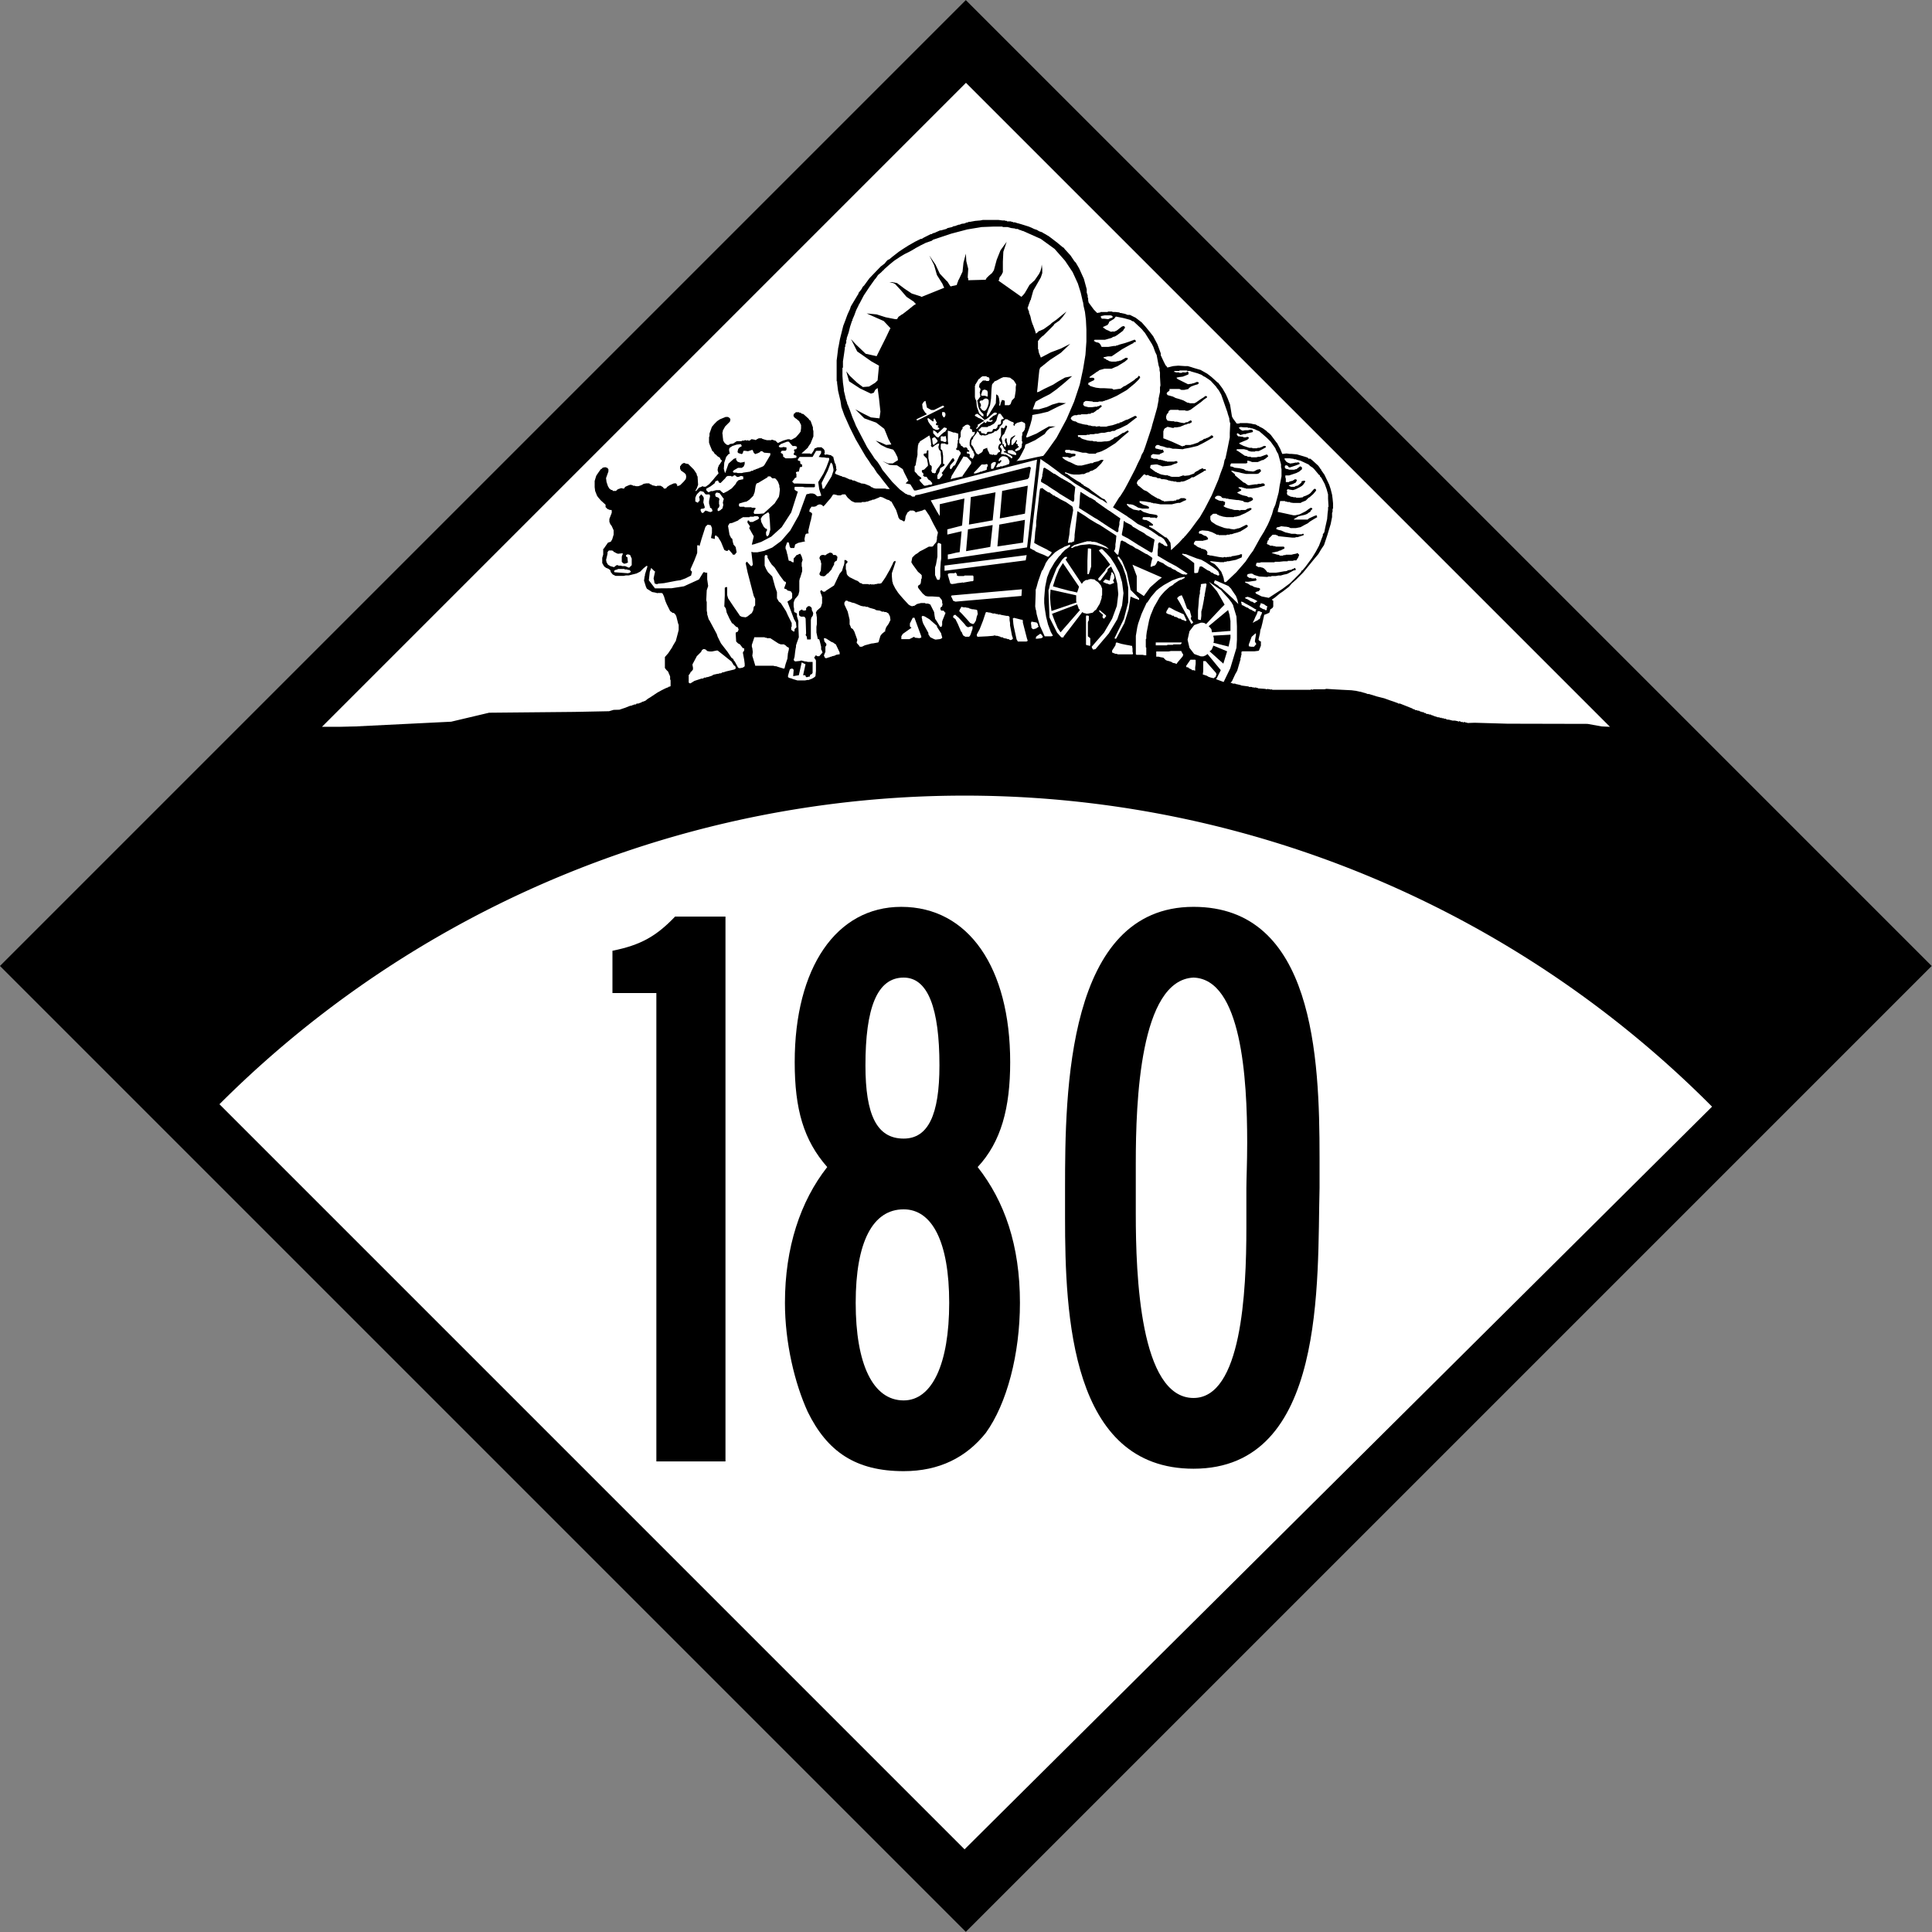
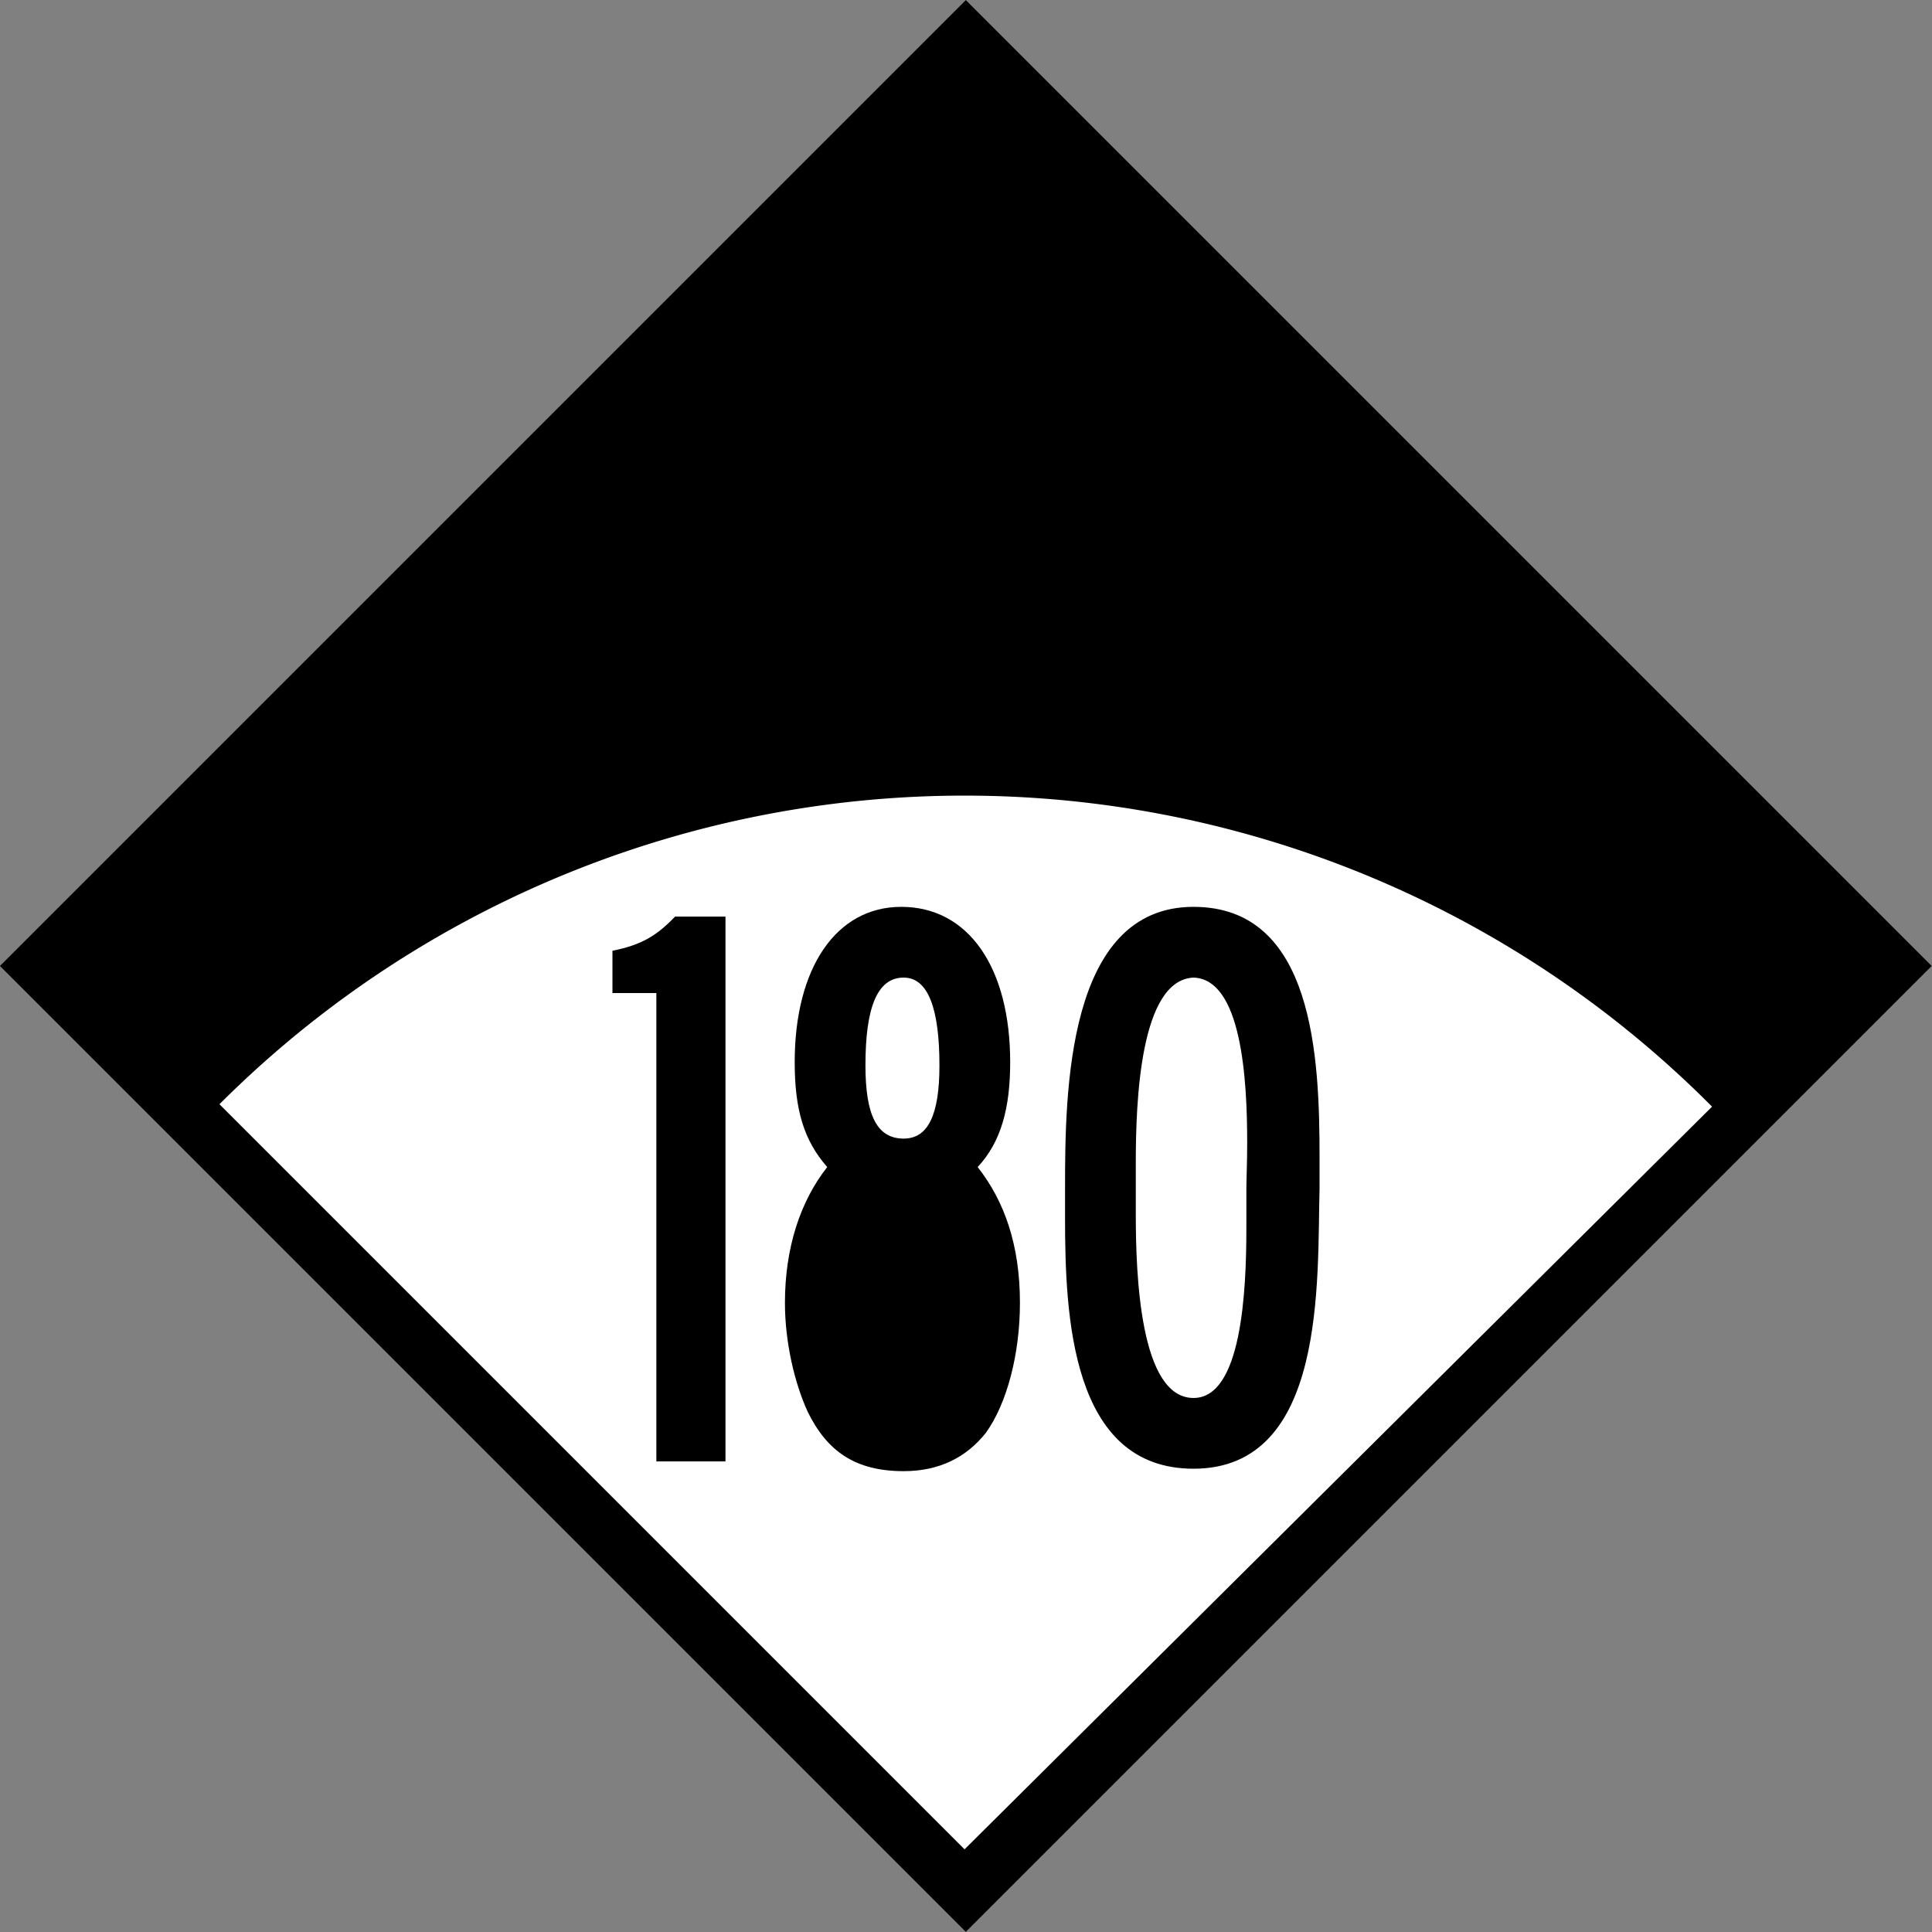
<svg xmlns="http://www.w3.org/2000/svg" xmlns:ns1="http://www.inkscape.org/namespaces/inkscape" xmlns:ns2="http://sodipodi.sourceforge.net/DTD/sodipodi-0.dtd" version="1.1" width="1485" height="1485" id="svg3163" ns1:version="0.91 r13725" ns2:docname="N-180 1950.svg">
  <rect width="100%" height="100%" fill="#808080" stroke="none" />
  <ns2:namedview pagecolor="#ffffff" bordercolor="#666666" borderopacity="1" objecttolerance="10" gridtolerance="10" guidetolerance="10" ns1:pageopacity="0" ns1:pageshadow="2" ns1:window-width="1920" ns1:window-height="1017" id="namedview29" showgrid="false" ns1:zoom="0.44950088" ns1:cx="245.71762" ns1:cy="756.6855" ns1:window-x="-8" ns1:window-y="-8" ns1:window-maximized="1" ns1:current-layer="svg3163" />
  <defs id="defs3165" />
  <g transform="translate(-165.685,598.338)" id="layer1">
    <rect width="1050.054" height="1050.054" x="15.219" y="219.096" transform="matrix(0.707,-0.707,0.707,0.707,0,0)" id="rect3171" style="color:#000000;fill:#000000;fill-opacity:1;fill-rule:nonzero;stroke:none;stroke-width:1;marker:none;visibility:visible;display:inline;overflow:visible;enable-background:accumulate" />
    <path d="M 5.714,985 A 308.571,308.571 0 0 1 -303.853,1293.57 L -302.857,985 z" transform="matrix(-1.856,-1.856,1.856,-1.856,-1483.2,2089.186)" id="path3173" style="color:#000000;fill:#ffffff;fill-opacity:1;fill-rule:nonzero;stroke:none;stroke-width:1;marker:none;visibility:visible;display:inline;overflow:visible;enable-background:accumulate" />
    <g style="font-style:normal;font-variant:normal;font-weight:normal;font-stretch:normal;font-size:736.607px;line-height:100%;font-family:'Roadgeek 2005 Series C';-inkscape-font-specification:'Roadgeek 2005 Series C';text-align:center;letter-spacing:0px;word-spacing:0px;writing-mode:lr-tb;text-anchor:middle;fill:#000000;fill-opacity:1;stroke:none" id="text3944">
      <path d="m 723.308,524.944 0,-418.75 -38.75,0 c -14.375,15 -26.25,21.875 -48.125,26.25 l 0,32.5 33.75,0 0,360 53.125,0 z" style="font-style:normal;font-variant:normal;font-weight:normal;font-stretch:normal;font-size:625px;font-family:'Roadgeek 2005 Series B';-inkscape-font-specification:'Roadgeek 2005 Series B';letter-spacing:-20px" id="path4492" />
-       <path d="m 949.645,403.069 c 0,-44.375 -11.875,-78.125 -32.5,-104.375 18.125,-19.375 25,-45.625 25,-80.625 0,-72.5 -31.875,-119.375 -83.75,-119.375 -50,0 -81.875,46.875 -81.875,119.375 0,36.25 6.875,60 25,80.625 -20.625,26.25 -32.5,61.875 -32.5,104.375 0,30.625 7.5,61.875 17.5,83.75 15,30.625 36.875,45.625 73.75,45.625 27.5,0 48.125,-10.625 63.125,-29.375 16.25,-22.5 26.25,-60.625 26.25,-100 z m -61.875,-182.5 c 0,38.125 -8.75,56.25 -27.5,56.25 -20.625,0 -29.375,-18.125 -29.375,-56.25 0,-43.75 8.75,-67.5 29.375,-67.5 18.75,0 27.5,23.75 27.5,67.5 z m 7.5,182.5 c 0,46.875 -13.125,75 -35,75 -23.75,0 -36.875,-28.125 -36.875,-75 0,-46.875 13.125,-71.875 36.875,-71.875 21.875,0 35,25 35,71.875 z" style="font-style:normal;font-variant:normal;font-weight:normal;font-stretch:normal;font-size:625px;font-family:'Roadgeek 2005 Series B';-inkscape-font-specification:'Roadgeek 2005 Series B';letter-spacing:-20px" id="path4494" />
+       <path d="m 949.645,403.069 c 0,-44.375 -11.875,-78.125 -32.5,-104.375 18.125,-19.375 25,-45.625 25,-80.625 0,-72.5 -31.875,-119.375 -83.75,-119.375 -50,0 -81.875,46.875 -81.875,119.375 0,36.25 6.875,60 25,80.625 -20.625,26.25 -32.5,61.875 -32.5,104.375 0,30.625 7.5,61.875 17.5,83.75 15,30.625 36.875,45.625 73.75,45.625 27.5,0 48.125,-10.625 63.125,-29.375 16.25,-22.5 26.25,-60.625 26.25,-100 z m -61.875,-182.5 c 0,38.125 -8.75,56.25 -27.5,56.25 -20.625,0 -29.375,-18.125 -29.375,-56.25 0,-43.75 8.75,-67.5 29.375,-67.5 18.75,0 27.5,23.75 27.5,67.5 z m 7.5,182.5 z" style="font-style:normal;font-variant:normal;font-weight:normal;font-stretch:normal;font-size:625px;font-family:'Roadgeek 2005 Series B';-inkscape-font-specification:'Roadgeek 2005 Series B';letter-spacing:-20px" id="path4494" />
      <path d="m 1179.938,314.944 c 0,-7.5 0,-15 0,-23.75 0,-76.875 -4.375,-192.5 -96.875,-192.5 -97.5,0 -98.75,142.5 -98.75,216.25 0,6.875 0,14.375 0,22.5 0,75 4.375,193.125 98.75,193.125 102.5,0 95,-145 96.875,-215.625 z m -56.25,0 c 0,6.25 0,17.5 0,30.625 0,49.375 -3.75,130.625 -40.625,130.625 -41.25,0 -44.375,-95 -44.375,-141.25 0,-8.75 0,-15.625 0,-20 0,-4.375 0,-11.25 0,-19.375 0,-46.875 3.125,-140.625 44.375,-142.5 36.875,1.25 41.25,77.5 41.25,126.875 0,15.625 -0.625,28.125 -0.625,35 z" style="font-style:normal;font-variant:normal;font-weight:normal;font-stretch:normal;font-size:625px;font-family:'Roadgeek 2005 Series B';-inkscape-font-specification:'Roadgeek 2005 Series B';letter-spacing:-20px" id="path4496" />
    </g>
    <g transform="translate(-2.42,0)" id="g4089">
-       <path d="m 415.587,-39.699 494.989,-494.989 494.989,494.989 c 0.131,-1.231 -989.978,2.1e-5 -989.978,2.1e-5 z" id="rect4017" style="color:#000000;fill:#ffffff;fill-opacity:1;fill-rule:nonzero;stroke:none;stroke-width:1;marker:none;visibility:visible;display:inline;overflow:visible;enable-background:accumulate" />
      <g transform="matrix(2.099,0,0,2.099,185.837,-751.435)" id="g15580">
        <path d="m 581.201,339.518 -8.286,-1.501 -29.381,-0.068 -12.016,-0.348 -2.474,0.093 -0.522,-0.174 -0.174,0 -0.522,-0.183 -0.183,0 -0.165,0.183 -0.174,0 0,-0.183 -0.696,0 -0.522,-0.339 -0.174,0 0,0.174 -0.174,0 -0.522,-0.174 -0.861,-0.174 -0.87,0 -1.392,-0.357 -0.348,0 -0.174,0 -0.348,-0.165 -0.174,0 0,-0.174 -0.174,0 -0.522,0 -0.174,-0.174 -0.174,0 -0.174,0 -0.174,0 -0.174,0 0,-0.174 -0.174,0 -0.522,0 -0.165,-0.174 -0.531,0 -1.044,-0.339 -0.513,-0.183 -0.358,-0.174 -0.687,-0.174 0,-0.174 -0.174,0 -0.348,0 -0.174,0 -0.174,-0.174 -0.696,0 -0.348,-0.348 -0.174,0 -0.174,0 -0.522,-0.339 -0.174,0 -0.174,0 -0.174,0 -0.174,-0.183 -0.174,0 -0.165,0 -0.531,-0.348 -0.522,0 -0.174,-0.165 -0.174,0 -0.348,0 -0.522,-0.357 -0.174,0 -0.165,0 -0.174,-0.174 -0.174,0 0,-0.174 -0.183,0 -4.342,-1.731 -0.174,0 -0.339,0 -0.174,0 0,-0.183 -0.183,0 -1.392,-0.513 -1.557,-0.522 -1.914,-0.696 -2.775,-0.696 -2.794,-0.87 -0.513,0 -0.87,-0.348 -0.696,-0.174 -0.522,-0.165 -0.687,-0.183 -0.183,0 -1.557,-0.348 -0.174,0 -1.218,-0.165 -3.481,-0.174 -3.297,-0.183 -2.436,-0.165 -0.696,0.165 -3.994,0 -0.522,0.183 -0.174,-0.183 -0.174,0 -0.183,0.183 -4.855,0 -0.183,0 -0.165,0 -6.439,0 -0.687,0 -1.044,0 -0.696,0 -0.174,-0.183 -0.174,0 -0.183,0.183 -0.165,-0.183 -0.348,0 -0.174,0 -0.522,-0.165 -0.174,0.165 -0.87,-0.165 -2.427,-0.174 -0.183,-0.183 -0.174,0 -0.174,0 -0.339,-0.165 -0.183,0 -0.174,0.165 -0.165,-0.165 -0.174,0 -0.348,0 -0.522,-0.183 -0.87,0 -0.174,-0.165 -2.61,-0.348 -0.348,-0.174 -1.566,-0.357 -0.174,0 -0.174,-0.165 -0.513,0 -0.348,0 -0.348,-0.174 -0.522,-0.174 0.522,-0.522 1.209,-2.601 0.706,-1.227 1.209,-4.168 0,-0.174 0,-0.174 0,-0.339 0.174,0 0,-0.183 0,-0.522 0.174,-0.174 0,-0.174 0,-1.035 0.348,-0.183 4.177,0 0.174,0 1.392,-0.174 0.165,0 0.174,-0.174 0.696,-1.74 0,-1.383 0,-0.174 -0.174,0 -0.522,-0.348 -0.174,-0.348 0.522,-2.262 0.174,-1.392 0.174,-0.174 0,-0.165 0,-0.183 0.174,-0.165 0,-0.183 0.348,-1.383 0.696,-3.133 0.522,-0.165 1.218,-0.531 0.174,-0.174 0.348,-1.209 0.165,0 0.696,-0.531 0,-0.165 0.183,-0.174 0,-2.088 0,-0.174 -0.183,0 -0.339,-0.348 1.044,-0.696 1.905,-1.566 1.044,-0.696 2.262,-1.74 1.044,-1.209 1.566,-1.392 2.601,-2.61 3.829,-4.69 1.74,-2.088 1.035,-1.74 0.696,-1.035 0.348,-0.522 1.218,-3.646 0.522,-1.749 0.687,-2.253 0.522,-2.601 0,-1.392 0,-0.174 0.183,-0.348 0,-0.696 0,-0.357 0.174,-0.165 0,-0.174 0,-0.531 0,-1.209 -0.174,-1.74 -0.183,-1.392 -0.522,-2.079 -0.513,-1.566 -1.74,-3.655 -1.218,-1.731 0,-0.183 -0.348,-0.348 -0.522,-0.861 -0.165,0 0,-0.174 -2.088,-1.914 -0.87,-0.696 -0.696,0 0,-0.174 -0.174,0 0,-0.174 -1.044,-0.348 -2.959,-0.87 -1.905,-0.174 -0.696,0 -1.218,-0.165 -1.392,0.165 -0.174,0 -0.696,-1.731 -1.209,-2.262 -0.183,-0.174 -2.088,-2.785 -0.513,-0.513 -0.696,-0.531 -0.522,-0.513 -1.218,-0.87 -0.348,-0.183 -0.696,-0.339 -0.348,-0.174 0,-0.174 -0.339,0 -0.87,-0.522 -1.044,-0.174 -0.696,-0.174 -1.392,-0.174 -2.61,0 -0.339,0.174 -0.358,0 -0.339,0 -0.174,0 -1.392,-1.914 -0.348,-0.696 -0.696,-4.342 -0.87,-2.262 -0.696,-1.566 -1.218,-2.088 -1.557,-2.079 -0.357,-0.174 -0.339,-0.348 -1.74,-1.566 -1.566,-1.218 -2.436,-1.383 -2.427,-0.705 -1.044,-0.339 -1.218,-0.358 -1.044,0 -2.427,-0.165 -1.914,0.165 -2.088,0.531 -0.348,-0.531 -0.348,-0.339 -0.348,-0.696 -0.348,-0.696 -1.044,-2.253 0,-0.696 -1.209,-3.307 -1.566,-2.949 -1.218,-1.566 -1.566,-1.914 -1.383,-1.566 -2.262,-1.74 -0.706,-0.339 -1.383,-0.696 -0.174,0 -0.696,0 -0.87,-0.357 -1.557,-0.339 -0.174,0 -0.183,0 -0.165,-0.183 -1.401,-0.165 -1.044,0 -0.339,-0.174 -1.392,0 -0.174,0.174 -1.566,0 -0.87,0 -0.174,0 0,0.165 -0.174,0 -1.035,0.183 -0.183,-0.183 -1.035,-1.044 -1.914,-2.601 -0.174,-0.87 0,-0.687 -0.174,-0.357 0,-0.522 0,-0.165 -0.348,-1.053 0,-1.209 -1.044,-3.82 -1.74,-3.829 -1.209,-2.079 -0.522,-0.531 -1.401,-2.088 -1.731,-1.914 -0.183,-0.165 -0.687,-0.87 -0.174,0 -2.079,-1.74 -2.959,-2.262 -1.74,-1.044 -0.348,-0.174 -0.522,-0.348 -1.044,-0.348 -0.87,-0.522 -0.513,-0.165 -0.531,-0.183 -0.339,-0.165 -0.348,-0.174 -1.218,-0.522 -2.775,-0.87 -1.227,-0.348 -0.165,0 -0.357,-0.174 -0.165,0 -0.174,0 0,-0.165 -0.183,0 -0.513,0 -0.174,0 -0.174,-0.183 -0.174,0 -0.174,0 -0.174,0 0,-0.174 -0.861,0 -0.705,0 0,-0.174 -0.174,0 -0.348,0 -0.174,0 0,-0.165 -0.174,0 -0.696,0 -0.174,0 -1.392,-0.183 -0.165,0 -5.386,0 -0.174,0 -0.879,0.183 -1.914,0.165 -1.914,0.348 -0.513,0 -0.174,0.183 -0.174,0 -0.696,0.165 -0.174,0.174 -0.87,0.165 -0.339,0 -0.879,0.357 -0.348,0 -0.348,0.174 -0.165,0 -0.357,0.174 -0.513,0.174 -0.174,0 -0.183,0 -0.687,0.348 -1.566,0.348 -0.522,0.339 -1.914,0.531 -0.339,0 -1.575,0.687 -0.339,0.183 -0.696,0.165 -0.522,0.348 -0.348,0 -2.427,1.227 -0.879,0.513 -0.339,0 -2.088,1.044 -1.218,0.696 -1.218,0.696 -1.914,1.218 -1.557,1.044 -2.446,1.905 -1.035,0.87 -0.513,0.174 -0.183,0.183 -0.174,0.165 -0.174,0.174 -0.696,0.87 -1.383,1.044 -4.177,4.342 -1.905,2.61 -0.531,0.513 -0.348,0.696 -0.513,0.696 -0.705,0.879 0,0.165 0,0.174 -0.174,0.183 -2.601,4.342 -0.339,1.035 -0.879,1.914 -0.522,1.392 -0.174,0.522 -0.87,2.262 -1.044,4.168 -0.174,0.696 -0.513,2.785 -0.174,0.696 0,0.174 -0.357,2.949 -0.165,1.218 0,0.348 0,0.174 0,5.56 0,0.522 0,0.531 0,0.513 0.165,0 0,0.687 0.357,2.794 0.861,3.646 0.348,2.262 1.044,2.949 2.098,4.69 2.079,4.186 3.646,6.247 1.218,1.74 0.87,1.392 0.87,1.035 1.218,1.914 1.035,1.218 1.044,1.383 2.61,3.316 -1.044,0 -0.696,-0.183 -3.471,0 -0.696,-0.165 -0.183,0 0,-0.174 -0.165,0 -0.348,-0.174 -0.174,0 -0.348,-0.348 -0.348,-0.174 -1.731,-0.696 -1.401,-0.174 -0.165,-0.174 -0.705,-0.174 -1.566,-0.696 -0.522,0 -0.513,-0.348 -0.174,0 -0.174,0 -0.165,0 -1.924,-0.87 -0.87,-0.165 -0.174,-0.183 -0.696,-0.174 -0.339,-0.174 -0.522,-0.174 -0.348,-0.174 -0.183,0 -0.165,-0.165 -0.174,-0.183 -0.174,0 0.696,-1.392 -0.183,-0.348 0,-0.687 -0.165,-0.522 0,-0.174 0,-0.174 -0.348,-0.522 -0.522,-2.088 0,-0.174 -0.696,-0.339 0,-0.183 -1.74,-0.348 -0.174,0 -0.174,0.183 -0.348,-0.183 -0.174,0 0,-0.174 0.174,-0.522 0,-0.174 -0.174,-0.861 -0.174,0 0,-0.174 -0.861,-0.705 -0.183,0 -1.209,0 -0.87,0.357 -0.183,0 -0.513,1.035 -0.696,1.044 -0.348,0 -0.174,-0.165 -1.392,0 -0.174,0 -1.392,0 -0.165,-0.183 0.165,0 1.749,-1.566 0.165,-0.165 0.348,-0.357 0,-0.165 0.87,-1.218 1.044,-2.61 0,-1.905 -0.174,-0.696 0,-0.705 -0.87,-2.427 -0.348,-0.174 -0.348,-0.522 -0.174,-0.174 -1.74,-1.566 -0.687,-0.165 -0.174,-0.183 -0.174,-0.165 -0.174,0 -0.174,0 -0.183,0 0,-0.174 -1.035,0 -0.174,0 -0.522,0.522 -0.174,0 -0.174,0.696 0,0.165 0.348,0.522 0.174,0.183 0.522,0.339 1.035,0.861 0.705,1.401 0,1.218 -0.174,1.209 -0.531,0.705 -1.209,1.383 -1.566,0.87 -0.522,0 -0.174,-0.165 -0.174,0 -0.522,0 -1.74,0.513 -1.905,0.87 -0.87,-0.87 -0.174,0 -1.044,-0.348 -0.174,0 -0.174,0.174 -0.522,0 -1.044,0 -0.696,-0.174 -1.044,-0.339 -0.165,-0.183 -0.696,0 -0.348,0 -0.705,0.357 -0.513,0.339 -0.174,-0.174 -0.174,0 -0.87,-0.165 -0.348,0 -0.174,0.165 -0.174,0.174 -0.348,0.174 -0.348,0 -0.174,-0.174 -0.174,0 -0.174,0.174 -0.522,-0.174 -0.174,0 -0.522,0.174 -0.522,0 -0.165,0 0,0.183 -1.749,0 -0.339,0.165 -1.044,0.696 -1.044,0.174 -0.174,0 -0.348,0.348 -0.696,0 -0.87,-0.696 -0.522,-0.87 -0.174,-1.392 0,-0.174 -0.165,-1.392 0.165,-0.174 0,-0.513 0.87,-1.566 1.74,-1.74 0.174,-0.696 0,-0.174 -0.174,-0.348 -0.174,-0.165 -0.522,-0.348 -0.861,0 -2.098,0.861 -1.035,0.687 -1.044,1.053 -0.87,1.044 -0.87,2.436 0,0.174 0,0.696 -0.174,0.513 0,1.914 0.348,1.044 0.87,2.079 0.348,0.183 0.348,0.513 0.174,0.348 0.348,0.174 0.348,0.348 0.348,0.348 0.861,0.522 0.183,0.513 0.522,0.531 0,0.174 -1.053,1.566 -0.165,0.174 0,0.348 -0.183,0.174 -0.165,1.044 0.348,1.209 -1.218,1.392 -0.696,0.87 -1.566,1.74 -1.218,0.87 -0.696,0 -0.522,-0.174 -0.165,0 0,0.174 -1.053,0.348 -1.035,1.209 -0.348,0 0.522,-0.87 0.522,-1.383 -0.174,-2.61 0,-0.339 -0.348,-0.705 0,-0.339 -1.044,-1.575 -2.088,-2.079 -0.348,0 -0.696,-0.183 -0.339,-0.165 -0.174,0 -0.705,0.348 -0.513,0.696 -0.183,0.174 0,0.861 0.348,0.705 1.227,0.861 0.522,0.522 0.165,0.879 -0.165,0.87 -0.696,0.861 -1.218,1.218 -0.183,0.165 -0.513,0.183 -0.522,0.174 0,-0.174 0,-0.348 -0.348,-0.348 0,-0.174 -0.174,0 -0.696,0 -1.566,0.687 -0.522,0.357 -0.522,0.348 0,0.174 -0.174,0.174 -0.348,0.165 -0.522,0 -0.348,-0.513 -0.87,-0.522 -1.209,0 -0.348,0.174 -0.696,-0.174 -0.87,-0.183 -0.348,-0.339 -0.174,0 -0.174,0 -0.348,-0.348 -0.174,0 -0.861,0 -1.053,0.174 -0.174,0.174 -0.687,0.339 -0.531,0.183 -0.513,0.174 -0.87,0 -0.522,-0.174 -0.174,0 -0.174,0 -0.174,0 -0.174,-0.183 -0.696,-0.165 -0.165,0 -0.531,0.165 -1.218,0.531 -0.174,0.174 -0.165,0.174 -0.183,0.339 -0.348,0 -0.687,-0.165 -1.044,0.348 -0.348,0.174 -0.348,0.339 -0.174,0.174 -1.218,0 0,-0.174 -0.174,-0.174 -0.174,0 -0.174,0 -0.696,-0.522 -0.522,-0.861 -0.522,-1.566 -0.174,-1.392 0.87,-2.427 0,-0.183 0,-0.339 0,-0.348 -0.522,-0.531 -0.174,0 -0.348,-0.165 -0.174,0 -0.861,0.165 -0.522,0.531 -0.174,0 -0.87,1.218 -0.348,0.522 -0.357,0.513 -0.165,0.348 -0.522,1.74 0,2.262 0.174,1.383 0.687,1.74 0.357,0.531 1.044,1.209 1.731,1.566 0,0.687 0,0.183 0.348,0.348 0.174,0.174 0.174,0.165 0.87,0.357 0.522,0 0.174,0.174 0,0.522 0,0.348 -0.87,2.262 0,1.035 0.348,0.87 0.522,0.696 0.696,1.557 0,1.566 -0.522,1.74 -0.522,0.87 -1.044,0.348 -1.566,2.253 -0.165,0 0,0.174 0,1.924 -0.357,1.209 0,0.348 0,0.348 0,0.348 0,0.87 0.696,1.218 0.696,0.522 0.87,0.348 0.696,0.513 0.174,0.696 0.696,0.87 0.348,0.174 0.696,0.348 2.949,0 0.87,-0.174 1.044,0 2.785,-0.696 0.348,-0.165 0.696,-0.357 0.339,-0.165 1.218,-1.227 1.053,-0.861 0.339,0 0,0.348 -0.87,2.775 0,0.348 -0.174,0.522 0,0.174 -0.174,1.218 0.705,2.253 0.339,0.705 1.914,1.209 1.044,0.183 0.696,0.174 0.174,0.165 0,-0.165 0.696,0 0.861,0 0.357,0.165 0.513,1.044 0.522,1.74 0.522,1.218 1.218,2.436 0.696,0.513 0.174,0.174 0.174,0 0.174,0 0.348,0.174 0.174,0.183 0,0.174 0.174,0 0.348,0.696 0.348,1.383 0.348,1.392 0.174,0.348 0,1.914 -0.348,1.383 -0.696,2.61 -1.044,1.731 -0.348,0.705 -1.392,2.079 -1.218,1.392 0,3.297 0,0.705 0.522,0.696 0.696,0.687 0.174,0.531 0.174,0.348 0.348,0.861 0,1.044 0.174,0.348 0,2.079 -0.174,0.183 -0.696,0.165 0,0.183 -0.174,0 -0.87,0.348 -1.392,0.696 -1.557,0.861 -2.61,1.74 -0.861,0.513 -0.879,0.705 -0.87,0.348 -0.165,0 -0.357,0.174 -0.165,0.174 -0.174,0 -0.87,0.348 -0.522,0 -0.174,0 0,0.174 -0.348,0.174 -0.522,0 -0.174,0.174 -0.174,0 -0.174,0 -0.174,0.174 -0.87,0.174 -1.74,0.696 -0.522,0.165 -0.513,0.174 -1.044,0.357 -2.076,0.047 -1.706,0.497 -12.725,0.254 -31.199,0.298 -13.9,3.288 -46.684,2.303 m 313.74,-40.066 -0.174,0 -0.183,0 -0.174,0 -0.861,-0.522 -0.879,-0.174 -0.165,-0.348 -0.174,0 -0.358,0 -0.513,-0.348 -0.696,-0.165 -0.87,-0.357 -0.174,-0.348 0.174,-0.513 0.522,-0.87 0.174,-0.357 0.522,0 1.914,1.044 3.133,1.401 1.035,2.253 -0.174,0.174 -0.348,0 -0.696,-0.348 -0.339,0 -0.696,-0.522 m -86.045,-66.911 0.174,0.339 0.174,1.218 0,0.357 0,0.165 -0.174,0 -0.174,0.165 -0.165,0 -0.183,0 -0.348,-0.165 -0.174,0 -0.174,-0.165 -0.348,0 -0.174,0 -0.165,-0.183 0,-0.87 0,-0.174 0,-0.174 0,-0.174 0.165,-0.174 0.174,0 0.174,0 0.348,0 0.174,0.174 0.183,-0.174 0.165,0 0.183,0 0.165,-0.165 m 0,-8.17 0,0.696 -0.348,0.687 -0.348,0 -0.522,-0.87 0,-1.035 0.87,0 0.348,0.522 m 90.213,76.996 -0.174,0 -2.088,-3.829 0,-0.174 -0.174,0 0,-0.174 -1.905,-3.471 -1.053,-1.74 0.174,-0.174 0.522,-0.522 0.87,-0.348 0.174,0 0.705,1.566 1.209,3.307 0.87,0.513 0.174,0.358 0.522,1.914 0,0.339 -0.174,0.174 0,0.522 0.87,1.218 -0.174,0.165 -0.348,0.357 m -56.67,-60.142 -3.646,32.159 -29.027,4.342 0,-1.731 1.044,-0.183 2.079,-0.513 1.218,-0.183 0.706,-7.639 -5.221,1.209 0,-1.905 5.395,-1.392 0.861,-9.911 -9.031,2.088 0,4.342 -0.879,-1.392 -1.557,-2.775 -0.87,-1.566 35.457,-7.813 0.522,-0.531 0.696,-3.655 -0.522,-0.339 -40.495,10.25 -1.227,0.174 -0.339,0.522 -0.174,0 -0.348,0 -0.348,0 -0.696,-0.522 -1.044,-0.174 -0.165,-0.174 -0.531,-0.174 -2.088,-1.557 -2.785,-2.785 -3.123,-3.82 -0.174,-0.183 0,-0.165 -0.174,0 -0.87,-1.566 -1.035,-1.557 -1.218,-1.401 0,-0.174 -0.174,0 0,-0.174 -2.436,-3.655 -2.088,-3.994 -2.079,-4.003 0,-0.165 -0.174,-0.174 0,-0.174 -1.044,-2.436 -0.861,-2.436 -0.879,-2.253 -0.174,-0.183 0,-0.165 0,-0.165 -0.522,-1.575 -0.348,-1.566 -0.348,-1.383 0,-0.174 0,-0.183 0,-0.174 -0.339,-2.427 -0.183,-2.436 0,-2.427 0,-0.174 0,-0.357 0.183,-0.165 0,-2.262 0.339,-2.253 0.348,-2.436 0,-0.174 0,-0.357 0.174,-0.165 0,-0.696 0.348,-0.696 0,-1.044 0.174,-0.174 0,-0.348 0,-0.174 0.705,-2.079 0.522,-2.088 0.687,-2.088 0.174,-0.174 0,-0.174 0,-0.174 0.687,-1.566 0.696,-1.914 0.87,-1.731 0,-0.183 0.183,-0.165 1.731,-3.297 2.088,-3.142 2.088,-2.94 0.174,0 0,-0.183 0.174,-0.174 0.687,-1.035 1.053,-0.879 0.861,-0.87 0.174,0 0,-0.165 0.174,-0.183 1.74,-1.557 1.905,-1.566 2.088,-1.392 1.74,-1.044 1.74,-0.861 1.566,-0.87 0.174,-0.174 0.174,0 0.174,-0.174 1.905,-1.044 2.098,-1.044 2.079,-0.696 0.165,-0.174 0.183,0 0,-0.174 6.778,-2.262 5.908,-1.557 5.221,-0.87 4.342,-0.174 3.297,0 0.174,0.174 0.174,0 0.183,0 1.383,0 1.218,0.348 1.392,0.174 0.165,0 0,0.165 0.183,0 0.696,0 0.696,0.348 0.696,0.183 0.165,0.174 0.174,0 0.174,0 6.604,2.949 5.038,3.655 3.829,4.342 2.785,4.168 1.914,4.177 1.035,3.297 0.522,2.262 0.183,0.87 0.174,0.522 0.165,1.218 0.522,2.262 0.348,2.949 0.174,3.481 0,4.342 -0.348,4.873 -0.861,5.212 -1.227,5.734 -2.079,6.256 -2.775,6.43 -3.655,6.778 -3.471,4.864 -1.227,1.566 -0.174,0.183 -2.601,0.513 -4.699,1.044 -2.601,0.348 0.339,-0.174 0.879,-1.044 1.035,-1.914 0.87,-1.731 0.174,-0.87 0.174,-0.348 0.87,-0.348 2.61,-1.218 3.471,-2.253 0.879,-1.218 1.035,-0.87 2.088,-0.696 -2.436,0 -2.436,1.392 -2.079,1.218 -2.088,0.87 -1.218,0.513 -0.522,0 0.174,-0.696 0.696,-1.905 0.696,-2.088 0.522,-1.914 0.174,-1.218 0,-0.348 0.87,-0.174 1.914,-0.339 2.949,-0.696 1.74,-0.879 2.079,-1.035 2.785,-1.209 -2.61,-0.183 -2.427,0.696 -1.905,0.87 -2.968,0.861 -1.74,0 -0.513,0 1.044,-2.775 0.861,-0.522 1.914,-1.044 2.436,-1.218 2.436,-1.74 2.949,-2.427 2.785,-2.436 -2.61,0.531 -2.436,1.383 -1.914,1.218 -3.297,1.566 -1.914,1.035 -0.696,0.183 0.183,-1.566 0.339,-3.481 0.348,-3.297 0.183,-0.174 0,-0.183 0,-0.174 3.646,-2.94 3.994,-2.61 3.481,-3.307 -3.481,1.74 -3.646,1.383 -3.655,1.914 -0.339,-0.861 -0.357,-0.87 -0.174,-0.879 0,-0.165 0,-0.174 -0.174,-0.174 0,-1.401 0,-1.209 0,-0.348 0.174,-0.174 0.531,-0.696 0.861,-0.861 0.174,0 0,-0.183 0.174,0 1.218,-1.209 1.218,-1.218 1.209,-1.218 0.183,-0.174 0.174,-0.348 0.165,-0.174 1.749,-1.218 1.383,-1.557 1.227,-1.74 -1.749,1.383 -1.905,1.566 -1.74,1.218 -0.174,0.174 -0.174,0.174 -0.174,0.174 -1.209,0.87 -1.227,0.87 -1.566,0.696 -0.174,0 -0.174,0.165 -0.174,0.183 -0.348,0.339 -0.339,0.174 -0.174,0 0,-0.339 -0.348,-1.044 -0.522,-1.392 0,-0.174 -0.174,-0.183 -0.522,-1.557 -0.348,-1.557 -0.522,-1.401 0,-0.165 0,-0.348 -0.174,-0.174 -0.174,-0.531 -0.174,-0.513 0.174,-0.348 0.348,-1.053 0.522,-1.383 0.174,-0.174 0,-0.174 0.87,-3.133 1.383,-2.418 1.392,-2.446 0.522,-1.557 0,-1.566 -0.174,-1.566 -0.174,1.218 -0.339,1.209 -0.531,1.044 -1.557,2.262 -1.914,1.74 -1.392,2.436 -0.174,0.165 0,0.174 -0.696,0.87 -0.522,0.531 -0.165,0.165 -8.354,-5.899 0,-0.183 0.174,-0.174 0.183,-0.87 0.687,-0.861 0.522,-1.053 0,-3.82 0.174,-3.646 1.218,-3.655 -2.262,3.123 -1.392,3.481 -1.035,3.82 -0.696,1.053 -1.044,0.87 -0.87,0.861 -0.174,0.174 0,0.183 -0.174,0.174 0,0.165 -6.43,0.174 0,-0.339 0,-0.357 -0.174,-0.174 0,-0.174 0,-0.348 0.174,-2.775 -0.696,-2.785 -0.174,-2.775 -0.87,3.307 -0.348,3.288 -1.392,2.959 -0.174,0.174 0,0.183 -0.339,0.861 -0.174,0.522 0,0.174 -0.696,0.174 -0.87,0.174 -0.696,0.174 -0.174,-0.174 -0.348,-0.522 -0.522,-0.87 -0.174,-0.174 0,-0.174 -0.174,0 -2.601,-2.775 -1.566,-3.307 -2.262,-3.307 1.74,3.481 1.044,3.655 2.079,3.307 0,0.165 0.174,0.174 0,0.174 0.174,0.348 0.183,0.348 0,0.174 -8.18,3.297 -0.174,0 -0.165,-0.165 -3.307,-1.053 -2.61,-1.74 -2.775,-2.079 -0.87,-0.174 -0.879,-0.174 -1.035,0 0.696,0.174 0.696,0.174 0.696,0.357 2.079,2.244 2.088,2.436 2.61,1.74 0.174,0.174 0.174,0.174 0,0.174 0.339,0.174 0.174,0.165 -0.861,0.531 -1.914,1.557 -2.253,1.74 -0.174,0 -0.183,0.183 -1.035,0.696 -0.522,0.861 -0.696,0 -3.481,-0.687 -3.297,-1.053 -3.655,-0.348 3.133,1.401 3.123,1.383 2.436,2.601 0,0.174 -0.174,0.183 -1.566,3.297 -2.262,4.516 -1.035,2.088 -4.003,-0.87 -3.646,-3.471 -1.74,-1.914 2.262,4.516 5.212,3.655 2.775,1.566 -0.513,5.386 -0.87,0.87 -2.262,1.392 -2.262,0.174 -2.079,-1.566 -2.601,-2.436 -1.401,-1.74 1.044,3.655 3.994,2.601 4.003,1.914 1.044,-0.339 0.522,-1.053 0.87,-0.687 0.513,3.82 0.522,4.873 -0.348,2.427 -3.123,-0.348 -2.785,-1.383 -2.949,-1.575 3.307,3.307 4.342,1.566 2.949,2.262 0.522,1.209 1.044,2.62 1.044,1.905 -1.905,0.174 -1.914,-0.87 -1.914,-0.696 1.914,1.566 2.079,1.044 2.436,0.696 0.696,1.035 0.87,1.74 0.165,1.044 -1.905,1.209 -1.731,0 -2.098,-0.861 2.61,1.392 2.785,0.174 2.088,1.392 0.513,1.218 1.053,2.079 0.513,1.044 -0.174,0 -0.87,0.87 1.74,0.348 1.392,2.253 0.687,0 44.323,-11.294 m -33.707,-5.908 0.165,0.174 0.522,0.174 0.348,0 0.174,-0.348 -0.174,-0.861 0,-2.968 0,-0.348 0,-0.513 0.696,0.174 1.392,0.513 0.522,0 1.035,0.357 0.174,0 0,0.174 0,0.174 0,1.905 -0.174,0.174 0,0.87 -0.165,0.696 0,0.522 -0.174,0.87 -0.348,0.165 0.165,0.358 0.357,0.174 0.513,0 0.696,0.861 0,0.174 0,0.183 0,0.165 -0.522,0.87 -1.557,3.307 -0.522,0.174 -0.87,1.218 -0.174,0 -0.348,-0.348 0.174,-1.044 1.566,-1.74 -0.183,-0.531 -0.165,-0.339 -0.522,0.174 -1.218,1.731 -2.262,3.142 -0.348,0.339 0.348,0.522 0,0.174 -0.174,0.348 -1.044,1.227 -0.522,0 -0.174,-0.183 0,-0.174 0,-0.174 0,-0.696 0,-0.174 0.696,-1.209 0.183,-0.696 0.174,-0.696 1.392,-0.87 0.165,-0.348 0,-0.174 -0.165,-0.174 -0.357,0 0,-1.749 0,-1.2 -0.174,-1.227 -0.174,-0.861 -0.348,-0.174 0,-0.174 -0.165,0 0,-0.183 0,-1.383 0.165,-0.522 1.401,0 m 18.594,6.787 0,0.687 -0.87,1.731 -0.174,0 -0.174,0 0,0.183 -0.522,-0.183 0,-1.731 0.174,0 0.174,-0.348 0.696,-0.339 0.696,0 m 3.297,-15.654 0.174,0 0.174,0 0.348,0 0.174,0 0.522,0.348 1.044,0.522 0.522,0.174 0.174,0 0,0.174 0.174,0.174 -0.174,0.696 0.174,0.165 0.174,0.183 0.174,-0.183 0,-0.339 0.165,0 0,-0.174 0.879,-0.522 0.165,0 1.227,-0.348 0.165,0 0.348,0.174 0.696,0.348 0.174,0.348 0,0.348 0,0.522 0,0.339 -0.174,0.705 0,0.165 -0.174,0.183 -0.174,0.348 -0.174,0.165 -0.348,0.348 0,0.705 0,0.165 -0.174,0.522 0,1.749 0.174,0.165 0,0.165 0,0.183 0,0.348 -0.174,0 0,0.87 -0.165,0.696 -0.522,0.522 0,0.174 -1.227,0.513 -0.339,0 -0.183,0 0,-0.165 0,-0.174 0,-0.174 1.401,-1.044 -0.174,-0.174 -0.183,-0.174 -0.165,0 0,-0.174 0,-0.174 0.165,-0.174 -0.522,-0.174 -0.165,-0.174 0,-0.174 0,-0.174 0.339,-0.696 -0.174,-0.174 -0.165,0 -0.357,0.687 -0.687,0.705 0,0.174 -0.348,0.174 -0.174,0 -0.174,0 0,-0.174 0,-1.044 0,-0.165 0.174,-0.696 0.174,0 0.174,-0.357 0.348,-0.348 0.174,-0.174 0.339,-0.339 0,-0.183 -0.165,0 -0.348,0.183 -0.522,0.339 -0.522,0.348 -0.174,0.357 -0.174,0.687 0,0.87 -0.174,0.522 0,0.174 -0.165,0.174 -0.183,0 -0.174,-0.174 -0.174,0 0,-0.174 -0.174,-0.696 -0.174,-0.513 0,-0.183 0,-0.174 0,-0.339 0,-0.174 -0.174,-0.183 -0.174,0 -0.348,0.696 0.174,0.87 0.348,0.522 0,0.174 -0.174,0.696 0,0.174 -0.174,0 0,0.165 -0.174,-0.165 -0.174,-0.174 0,-0.174 -0.165,0 0,-0.174 0,-0.174 0,-0.174 -0.357,-0.174 -0.174,0 0,-0.174 0,-0.174 0,-0.174 -0.165,-0.87 -0.183,-0.696 0,-0.174 0.348,-0.87 0.174,0 0,-0.174 0.174,-0.165 0.183,0 1.035,-2.446 0.174,-0.513 -0.174,-0.174 -0.174,-0.183 -0.174,0 -0.522,0.87 -0.165,0.183 -0.183,0 -0.174,0 0,-0.183 -0.339,0 -0.358,0 0,1.74 0,0.357 0,0.687 -0.174,0.183 0,0.339 -0.339,0.522 -0.183,0.357 0.183,0.513 0.339,0.513 0.174,0.183 0,0.174 0,0.174 -0.174,0 0,0.174 -0.339,0 -0.357,0.696 -0.165,0.696 0.165,0.522 0.531,0.522 0,0.165 0,0.183 -0.174,0.165 -0.183,0 -0.174,0.174 -0.165,0 -0.348,0.522 0,0.174 -0.357,0.183 -0.165,0 -0.522,0 -0.174,0 0,-0.183 -0.174,0 -0.348,0.183 -0.174,0 -0.174,-0.183 -0.174,0 -0.174,0 -0.174,0 -0.348,-0.339 0,-0.183 -0.348,-0.696 -0.174,-0.339 -0.174,-0.531 0,-0.339 -0.87,0.339 -0.513,0.183 -0.174,0.348 -0.183,0.522 -0.339,0.339 -0.879,0.522 -0.174,0.174 -0.339,0 -0.183,-0.174 -0.339,-0.165 0,-0.183 -0.174,-0.174 -0.348,-0.687 -0.174,-0.348 -0.522,-1.044 -0.348,-0.522 -0.174,0 -0.165,-0.522 0,-0.174 0.165,-1.044 0,-0.174 0.174,-0.174 0.348,-0.339 0,-0.183 0.174,-0.522 0.348,-0.339 0.339,-0.522 0.358,-0.348 0,-0.183 0.174,-0.174 0,-0.174 0,-0.174 0.165,0 0.183,0 0.174,0.174 0.165,0.174 0.174,0.174 0,0.183 0.174,0.348 0.522,0.339 0.357,0 0.348,-0.174 0.174,0.174 0.687,0 0.696,-0.174 0.522,-0.339 0.87,-0.174 0.87,-0.357 0.174,-0.174 0.174,-0.174 0.174,-0.165 0.174,0 0.339,0 0.705,-0.531 0.522,-0.696 0,-0.339 0,-0.174 0.174,0 0.165,-0.174 0.696,-0.696 0.174,-0.522 0,-0.348 0,-0.183 0.174,0 0,-0.165 0.348,-0.174 0.174,-0.174 0,-0.174 m 75.961,56.139 -0.348,0 -0.531,-0.522 -0.861,-0.348 -1.566,-1.035 -0.522,-0.348 -0.687,0 -0.183,0.348 -0.522,1.905 -0.513,0.183 -0.183,-0.183 0,0.183 -0.165,0 -0.348,0 -0.174,-0.183 0,-1.044 0,-1.383 0,-1.044 -2.262,-1.74 -2.079,-1.383 -0.183,-0.183 0.183,0 0,-0.174 0.861,0.174 0.174,0 0.174,0 4.003,1.566 1.74,0.522 1.557,0.87 2.61,1.74 1.392,1.035 0.165,0.174 0.357,0.348 0.174,0.183 0.339,1.035 -0.174,0.348 -0.522,0 -0.174,-0.174 -1.044,-0.348 -0.687,-0.522 m -73.698,-44.836 0.348,0 0.174,0 0.174,0.174 0.522,0.348 0.339,0.165 0,0.174 0.183,0 0,0.174 0.174,0.183 0,0.165 0,0.174 0,0.183 -0.174,0 -0.183,0 -0.165,0 -0.87,-0.183 -1.566,-0.522 0,-0.174 -0.174,0 0,-0.174 0,-0.165 0,-0.183 0.174,-0.165 0,-0.174 0.174,0 0.183,0 0.687,0 m -3.133,2.253 0,0 0.174,0 0.174,-0.165 0,0.165 0.183,0 0.339,0 0.87,0.348 0.174,0.174 0.174,0.348 0.174,0.165 0.348,0.879 -0.165,0.87 -0.357,0.174 -0.174,0 -0.348,0.174 -0.174,0 0,0.174 -0.348,0 -0.174,0 -0.174,0.174 -0.165,0 -0.357,0 0,0.174 -0.339,0 -0.183,0 -0.174,0 -0.339,0 0,0.174 -0.174,0 -0.87,0.174 -0.183,0 -0.174,0 0,-0.174 0.705,-1.227 0.339,0 0.183,0 0.513,-0.687 0.174,-0.174 0,-0.174 -0.174,0 0,-0.174 -0.174,0 -0.165,0.174 -0.174,0.174 -0.183,0 -0.174,0 0,-0.174 0,-0.174 0.174,-0.357 0.183,-0.339 0.174,-0.174 0.513,-0.348 0.183,-0.174 0.165,0 m 71.61,57.009 0,-0.165 0,-0.174 0,-0.183 0.174,-1.905 0.174,-2.436 0.174,-1.218 0.183,-0.696 0,-1.035 0.165,-0.531 0,-0.513 0.174,-0.522 0,-0.696 0.183,-0.174 1.383,-0.174 0.348,0 0.174,0.348 -0.696,3.82 0,0.174 0,0.174 0,0.174 -0.174,0.174 0,0.522 -0.348,1.914 -0.348,1.731 -0.339,1.227 0,0.87 0,0.687 -0.183,1.566 -0.87,-0.165 -0.174,-0.183 0,-0.174 0,-2.436 m -97.504,-52.659 0,-0.696 -0.522,-0.522 -0.174,0 -0.522,-2.436 0,-0.861 0,-1.227 0,-0.522 0,-0.165 -0.174,-0.174 -0.348,0.174 -0.174,0.861 -0.165,0.183 -0.531,0 -0.339,0.165 0,0.522 1.209,1.218 0.348,1.914 0,0.174 0,0.348 0,0.174 -0.174,0.174 -0.348,0.348 -0.165,0.165 -0.696,0.696 -0.706,0.183 -0.174,0.339 0.174,0.531 0.531,0.522 -0.183,0.339 0,0.348 0.522,0.357 0.696,0 0.696,1.035 0.87,0.522 0,0.174 0.348,0.348 0.165,0.174 0,0.522 -0.513,0.174 -0.696,0 -0.348,0.165 -1.044,0.183 -0.174,0 -0.339,-0.183 -1.401,-1.557 -0.165,-0.522 0.522,-0.165 0.165,-0.183 0,-0.348 -1.209,-0.87 -0.522,-0.696 -0.696,-0.687 0,-1.401 0,-0.165 0,-0.348 0.174,-0.174 0.165,-0.174 0.357,-2.088 0.348,-1.731 0,-1.401 0.174,-2.079 0.165,-0.348 0,-0.348 0.183,-0.174 0.174,-0.174 0.165,-0.348 0.174,-0.165 1.401,-0.87 1.905,-1.227 0.174,0.522 0.348,1.218 0,0.174 0.174,1.566 -0.174,0.174 0.174,0.348 0.339,0.339 0.357,-0.165 0.87,-0.696 1.044,-0.522 0.339,0.174 -0.339,1.044 0.174,0.87 0.696,0.87 0,0.861 0.165,1.392 0,2.079 -0.696,1.053 -0.696,0.861 -0.522,0.87 0,0.531 -0.513,0.339 -0.522,-0.174 -0.357,0 0,-0.165 -0.165,-0.348 -0.174,-0.183 0.174,-0.687 0,-0.348 m 109.329,-1.044 0.174,-0.522 0.174,-0.183 5.386,0 0.522,-0.165 0,-0.339 0,-0.531 0.87,0.174 0.861,0.358 2.088,0 1.218,-0.531 0.174,0 0,-0.174 0.522,0 0.879,-0.522 1.035,-0.87 -0.174,-0.348 -0.348,-0.348 -0.513,0.183 -1.401,0.513 -0.522,0.174 -0.687,0 -0.696,0.174 -0.531,0 -0.861,0 -0.522,0 -0.174,-0.174 -1.044,0 -0.174,-0.174 -0.522,-0.165 -0.348,0 -2.262,-1.566 -0.87,-0.522 0,-0.174 0.358,-0.174 2.427,0 1.392,0.348 0,0.174 0.522,0.165 0.696,0.183 1.383,0 0.174,-0.183 0.696,0 0.174,0 0.348,0 1.044,-0.513 1.566,-0.879 0,-0.165 -0.165,-0.348 -0.531,0 -0.696,0.348 -0.348,0.165 -0.174,0 -0.339,0.183 -0.705,0 -0.348,0.174 -1.557,0 -0.183,-0.174 -0.861,0 -0.174,0 -2.088,-0.696 -0.348,-0.174 -0.696,-0.348 -0.348,-0.174 -0.165,-0.174 0,-0.174 2.079,-0.87 0.87,-0.348 0.522,-0.522 0,-0.348 -0.522,-0.174 -0.174,0 -0.348,0.174 -0.174,0 -0.174,0 -0.522,0 -0.174,-0.174 -1.218,-0.174 -0.522,0 -0.513,-0.522 0,-0.513 0.174,-0.183 0.174,0.183 0.165,0 0.696,0.513 0.348,0 0.174,-0.165 0.348,0 0.348,-0.174 0.87,0 0.174,-0.174 2.262,-0.531 0.174,-0.339 -0.174,-0.348 -0.348,-0.183 -0.174,0 -0.174,0 -0.174,0 -0.87,0.183 -1.044,0 -0.87,0.174 -0.696,-0.357 -0.696,-0.696 0.183,-0.174 0.339,0 0,-0.165 1.392,0.165 0.174,0 1.044,0 0.348,0.174 0.522,0 0.174,0 0.174,0.183 0.348,0 0.165,0 1.044,0.348 0.696,0.348 0.87,0.348 1.218,1.044 1.566,1.383 1.392,1.392 1.74,2.436 0.174,0.522 0.522,1.035 0.339,0.522 1.044,3.829 0,1.044 0.174,0.696 0,1.044 0,0.513 0,1.044 -0.687,3.481 -0.357,2.427 -1.209,4.525 -0.696,1.557 -0.183,0.696 -0.339,1.218 -0.87,2.262 -0.696,1.566 -1.392,2.601 -1.392,2.262 -2.601,4.699 -1.044,1.392 -1.74,2.601 -3.307,3.82 -3.471,3.307 -0.174,0.174 -0.348,0.174 -0.174,0 -0.174,0 -0.174,-0.348 -0.174,-1.218 -0.174,-0.348 0,-0.174 -0.696,-1.731 -1.392,-1.74 -1.035,-1.044 -0.696,-0.348 -0.696,-0.348 -0.357,-0.348 0.531,0 3.307,0.348 1.383,0 0.174,-0.174 0.522,0 0.174,0 0.174,-0.174 0.696,0 2.601,-0.522 2.088,-0.87 0.174,-1.035 -0.348,-0.183 -0.522,0.183 -0.348,0.165 -0.174,0 -1.731,0.348 -0.348,0 -0.87,0.357 -0.348,-0.183 0,0.183 -0.348,0 -0.522,0 -0.348,0.165 -0.348,-0.165 -0.174,0 -0.522,0.165 -0.174,0 -1.392,-0.165 -2.775,-0.531 -0.348,0 -1.218,-0.339 0.174,-0.696 -0.174,-0.522 -0.522,-0.531 -1.044,-0.348 -0.696,-0.165 0,-0.174 -0.696,-0.174 -0.696,-0.348 -0.348,-0.348 -0.687,-0.348 0,-0.174 -0.183,0 0.183,-0.696 0.348,-0.348 0,-0.174 0.174,0 2.775,0 0.174,-0.165 0.348,0 1.218,-0.358 0,-0.522 -0.348,-0.348 -0.348,-0.348 -0.696,-0.174 -0.87,-0.513 -0.348,-0.183 -0.522,0 -0.174,-0.174 0,-0.522 0.174,-0.165 0.183,-0.174 0.165,0 0.696,-0.183 2.088,0.183 1.566,0.513 0.348,0.183 0.687,0.339 0.357,0.183 0.174,0.165 0.696,0 0.165,0.183 2.785,0 0.174,-0.183 0.87,0 0.174,0 0,-0.165 0.696,0 1.044,-0.357 1.383,-0.348 0.174,-0.174 0.348,0 1.74,-1.035 1.044,-0.696 0.174,-0.348 0,-0.174 -0.522,-0.348 -2.436,1.209 -0.687,0.174 -0.348,0 -0.183,0.183 -0.174,0 -0.348,0 -0.165,0.174 -1.392,-0.174 -0.696,-0.183 -0.348,0 -0.174,0 -1.044,-0.174 -1.914,-0.687 -1.209,-0.522 -0.522,-0.348 -0.522,-0.348 -0.522,-0.348 -0.174,-0.174 -0.174,-0.348 -0.174,-0.348 0,-1.218 0.174,-0.174 0.174,0 0,-0.174 0.696,-0.522 0.174,0 1.044,0 0.339,0.358 0.357,0 0,0.165 1.731,0.522 1.218,0.183 0.696,0 0.174,0 1.044,0 0.174,0 0.522,0 0.348,-0.183 0.513,0 0.705,-0.174 0.687,-0.174 0.696,-0.339 1.218,-0.522 1.566,-0.879 0.522,-0.339 0.174,-0.174 0.174,-0.183 -0.174,-0.339 -0.696,0 -0.174,0.174 -0.348,0 -0.87,0.522 -0.522,0 -0.174,0 -1.044,0 -0.174,0.174 -0.861,-0.174 -1.218,0 -0.696,-0.174 -0.522,-0.183 -0.174,0 -0.174,0 -0.348,-0.165 -0.696,-0.174 -0.87,-0.348 -0.522,-0.348 0,-0.183 0.348,-0.165 0.174,-0.696 0,-0.522 -0.522,-0.174 -0.174,-0.174 -0.348,0 -0.348,0 -0.87,-0.174 -1.392,-0.696 0,-0.513 0.183,-0.183 0.348,-0.174 0.165,-0.174 0.696,0 0.174,0 0.357,0.174 0.165,0 0.357,0.358 0,0.165 0.687,0.174 0.696,0 0.174,0.174 0.522,0 0.696,0.174 1.392,0.174 1.392,0.183 0.513,0 1.74,0.339 0.348,0.348 1.392,0.183 0.87,-0.357 0.687,-0.348 0.358,-0.348 -0.174,-0.522 -0.522,-0.339 -0.522,0 -0.174,0 -0.348,0 -0.522,-0.358 -1.566,-0.348 -0.87,-0.348 -0.696,-0.348 -0.339,-0.165 0,-0.183 1.383,-0.696 0,-0.339 -1.044,-0.696 0.174,-0.174 1.218,0 0,0.174 0.522,0 0.174,0.174 0.522,0 0.174,0.165 0.696,0 0.348,0 1.044,0 2.253,-0.339 2.436,-0.696 0.174,-0.183 -0.174,-0.513 -0.339,-0.174 -0.183,0 -0.522,0 -0.174,0.174 -0.174,0 -0.861,0 -0.531,0.174 -0.165,0 -0.531,0 -2.253,0.339 -0.522,-0.165 -0.87,-0.696 -0.522,-0.174 -3.133,-2.61 0,-0.348 -1.209,-1.035 -0.174,-0.348 0.87,0.165 0.348,0.183 1.044,0.174 0.861,0.174 0.522,0.165 1.74,0.357 1.74,0 2.253,0 0.696,-0.183 0.87,-0.87 -0.348,-0.687 -0.165,0 -0.879,0.165 -0.696,0.357 -0.174,0.165 -0.339,0 -0.174,0.183 -1.74,-0.183 -0.174,0 -0.522,-0.165 -0.348,0 -0.87,-0.522 -1.557,-0.348 -1.74,-0.183 -0.696,-0.339 -0.87,-0.174 0,-0.348 m 5.734,48.317 0.522,-0.174 0.174,0 1.044,0.348 1.557,0.696 0.87,0.522 0.174,0 -0.348,0.174 -0.522,0.339 -0.174,0.183 -0.165,0 -0.348,-0.183 -0.531,-0.339 -0.165,0 -0.174,0 -0.522,-0.348 -0.87,-0.522 -0.348,-0.174 -0.174,0 -0.174,-0.174 -0.174,0 0,-0.174 0.348,-0.174 m -48.674,-6.082 0.183,0.174 0.165,0.348 0,0.174 0,0.174 -0.165,0 -1.218,0.522 -0.174,0 -0.522,-0.174 -0.348,-0.174 -0.174,0 -0.174,0 -0.348,-0.174 -0.174,-0.174 -0.339,0 -0.357,-0.348 0.696,-0.696 0.174,-0.174 1.566,0.522 0.348,-1.914 0.174,-0.174 0,-0.522 0.174,-0.522 0.174,0 0.174,0.174 0.348,0.522 0.165,0.174 0.183,1.218 -0.531,1.044 m -3.646,12.686 0,-0.174 -1.383,-1.209 0,-0.358 0,-0.174 0.165,0 0.174,0.174 2.088,1.74 0,0.174 0.174,0 -0.687,0.87 -0.174,0.174 -0.357,-0.174 0,-0.174 -0.174,0 0,-0.696 0.174,-0.174 m 0,-25.033 -2.436,-0.687 -1.035,-0.174 -1.566,-0.174 -3.307,0.348 -1.035,0.348 -0.879,0.174 -1.035,0.522 -0.174,0 -0.174,0 0,-0.174 0,-0.183 0.348,-0.165 0.696,-0.522 0.522,-0.174 3.471,-1.044 0.348,0 0.174,-0.174 1.731,0 0.183,0.174 0.87,0 0.861,0.174 2.088,0.87 1.392,0.696 1.044,0.861 -0.174,0 -1.914,-0.696 m -4.351,0.696 0,6.439 -0.861,2.775 -0.348,0 -0.174,0 0,-0.174 0,-4.69 0.174,-4.516 0.696,0 0.513,0.165 m 7.135,-85.514 0,0 0.522,0.174 0.174,0.183 0,0.174 0,0.174 -0.174,0.165 -0.696,0.174 -0.696,0.348 -1.383,-0.165 -0.879,0 -0.174,0 0,-0.183 -0.174,-0.174 0,-0.165 -0.348,-0.174 0.348,-0.174 0.174,-0.183 0.174,0 0.879,-0.174 0.165,0 0.174,0 0.174,0 1.74,0 m 17.037,47.456 0.339,0 0.183,0 0.687,0.348 0.87,0.174 1.566,0.522 0.348,0 0.522,0 1.218,0.339 0.348,0 0.687,0 2.61,0.183 0.522,-0.183 1.914,-0.339 2.949,-0.696 2.088,-1.044 1.566,-0.87 2.088,-1.218 0,-0.348 -0.348,-0.348 -0.174,0 -0.174,0 -0.174,0 0,0.183 -1.218,0.687 -0.174,0 -0.696,0.357 -0.348,0 -0.696,0.513 -0.861,0.357 -0.706,0.513 -2.079,0.696 -0.174,0 -0.522,0.174 -0.348,0 -1.392,0 -0.522,0.348 -0.348,0 -0.339,0.174 -3.838,-1.74 -2.601,-1.035 -0.522,-0.183 0,-0.348 0,-0.348 0,-0.165 0,-1.575 0,-0.165 0.174,-0.348 0,-0.183 0.348,-0.513 0.696,-0.358 0.174,-0.165 0.174,0 0.174,0 1.557,0.339 0.531,0 0.165,-0.174 0.879,0 0.861,-0.165 0.174,0 0.522,-0.174 0.348,-0.174 0.522,-0.183 0.696,-0.339 0.348,0 0.696,-0.348 0.522,0 0.87,-0.522 0,-0.174 -0.174,-0.348 -0.174,-0.174 -0.696,0.339 -0.522,0.357 -0.522,0 -0.696,0.348 -1.218,-0.174 -0.696,-0.174 -0.696,-0.174 -0.861,0 -0.348,-0.183 -0.705,0 -1.383,-0.165 -0.348,-0.174 -0.348,-0.696 0,-0.165 0,-0.348 0,-0.183 0,-0.174 0.174,-0.348 0,-0.174 0.696,-0.861 0,-0.174 0,-0.183 0.174,-0.174 0.522,-0.339 0.174,0 0.174,0 1.392,0 0.165,0 1.053,0 0.165,0.174 2.262,0 0.174,0.165 1.044,0 0,-0.165 0.174,0 0.522,-0.174 3.297,-2.427 0.522,-0.366 1.218,-1.035 1.044,-0.696 0,-0.174 0,-0.174 -0.174,-0.165 -0.522,0 -0.174,0.165 -0.174,0.174 -1.392,0.87 -1.731,1.218 -0.174,0 -0.174,0.183 -0.174,0 -1.044,0 -0.174,0 -0.174,0 -0.174,0 -0.522,-0.183 -0.174,0 -0.174,0 -1.566,-0.87 -1.566,-0.522 -1.218,-0.339 -1.035,-0.531 -1.914,-0.522 -0.348,-0.522 0,-0.165 0.174,-0.174 0,-0.174 0.522,-0.348 0.348,-0.348 0,-0.183 0,-0.174 0,-0.165 0.174,0 0.174,0 0.174,0 2.088,0 0.339,0 0.174,0 0.348,0 0.174,0 0.696,0.339 1.044,0 1.566,-0.339 0.174,-0.348 0.522,-0.348 0.174,-0.174 1.392,-0.522 1.209,-0.348 0.348,-0.522 -0.174,-0.174 -0.522,-0.174 -1.218,0.513 -0.339,0 -0.348,0.183 -0.174,0 -1.218,0.174 -2.436,-1.218 -1.392,-0.696 -0.339,-0.348 0,-0.165 0.861,-0.183 1.392,-0.174 0.87,-0.339 0.87,-0.348 0.348,-0.174 0,-0.531 0,-0.165 -0.348,-0.357 -0.522,0.357 -1.044,0 0,-0.174 -0.174,0.174 -0.165,0 -0.183,0.165 -0.87,0 -0.174,-0.165 -1.218,0 -0.165,-0.174 -0.357,0 -0.165,0 0.165,-0.183 0.183,-0.174 0.513,0 0.183,0 1.035,0 0,-0.165 2.61,0 0.348,0.165 0.174,0 0.696,0 0.348,0.174 2.427,0.696 1.401,0.531 1.035,0.687 0.174,0 0.522,0.357 1.044,0.687 0.696,0.522 1.914,2.088 0.339,0.522 0.696,0.87 0.87,1.557 2.262,6.439 0.174,0.687 0.522,1.566 0,0.348 0.174,1.044 0.174,0.348 -0.174,3.646 0,1.566 -0.87,4.351 -0.696,3.297 -0.348,0.696 -0.348,1.74 -0.348,1.035 -0.339,0.879 -0.522,1.392 -0.696,2.079 -2.436,5.734 -2.61,5.038 -1.731,2.968 -1.053,1.383 -2.427,3.307 -1.74,2.079 -0.522,0.522 -0.165,0.348 -0.183,0 -1.566,1.74 -2.775,2.601 -0.174,0 0,-0.174 0,-0.687 -0.174,-1.74 -1.044,-1.566 -0.174,0 -0.174,-0.348 -0.174,0 -0.522,-0.174 -0.174,-0.174 -3.646,-2.601 -1.218,-0.696 -0.696,-0.357 0,-0.165 0,-0.174 1.392,0 0,-0.174 0,-0.348 -1.392,-1.044 -1.044,-0.522 -0.522,0 -0.696,-0.174 -0.165,-0.165 0.165,-0.696 0.174,0 0.87,0 1.566,0 0,0.165 1.905,0 0.174,0.174 0.348,0 0.357,-0.522 -0.174,-0.522 -0.531,-0.165 -1.035,-0.183 -1.218,-0.174 -2.262,-0.687 -1.044,-0.696 -0.174,0 -0.348,0.174 -0.165,0 -0.879,-0.174 -1.035,-0.174 -1.218,-0.696 -0.348,-0.174 -0.522,-0.531 -0.174,-0.165 -0.174,-0.348 0.174,-0.174 0.348,0 0.174,0.174 0.696,0 0.87,0.174 1.044,0.522 0.861,0.522 1.575,0.348 1.035,0 0.348,0 0.522,0 0.348,0 0.174,-0.348 -0.174,-0.357 -0.696,-0.348 -1.218,-0.339 -1.218,-0.696 -0.174,-0.165 0,-0.183 0,-0.174 0,-0.174 1.914,0.174 1.044,0.174 1.218,0.183 0.174,0.165 0.522,0 0.174,0.174 0.687,0 1.914,0.348 3.655,0 0.513,0 1.392,-0.348 0.87,-0.174 0.705,0 0.687,-0.348 0.705,-0.348 0.861,-0.339 0,-0.357 -0.174,-0.174 -0.348,0 0,-0.174 -1.392,0 -0.861,0.522 -0.696,0 -0.183,0.348 -0.513,0 -0.522,0.174 -1.044,0 -2.436,0.174 0,-0.174 -0.696,-0.174 -0.522,-0.348 -0.687,-0.348 -0.348,0 -0.357,-0.348 -0.165,0 -1.74,-1.044 -1.566,-1.209 -0.348,-0.183 -0.87,-0.348 -1.905,-1.557 -0.183,0 -0.174,-0.348 0,-0.174 -0.165,0 0,-0.174 -0.174,-0.174 0.174,-0.696 0.522,-0.696 0.165,0 1.74,-1.914 0.174,0 0.174,0 0.522,0.348 0.522,-0.174 0.348,0.174 0.348,0.174 0.522,0.174 0.348,0 0.174,0.183 1.392,0.165 0.522,0.348 0.513,0 0.174,0 0.522,0.174 0.174,0.183 0.87,0 1.044,0.165 0.87,0.348 0.348,0 0.348,0.174 0.174,0 0.339,0 0.696,0.174 0.696,0 0.183,0.174 1.392,0 0.165,-0.174 0.531,0 0.165,0 0.696,-0.174 1.914,-0.87 0.696,-0.522 0.687,0 2.959,-1.731 0.348,-0.174 0.696,-0.522 0.348,0 0.174,-0.174 -0.174,-0.348 -0.348,0 -0.348,0 -0.348,-0.348 -0.513,0.165 -0.357,0.183 -0.348,0.165 -0.174,0 0,0.183 -1.044,0.522 -0.513,0.348 -0.174,0.339 -0.522,0.183 -1.392,0.513 -1.566,0.174 -0.522,-0.174 -1.566,0.531 -0.348,0 -0.174,0 -1.914,0 -0.174,0 -0.687,-0.183 -0.174,-0.174 -0.174,0 -0.174,0 -0.696,-0.348 0,0.174 -0.174,0 -1.044,-0.174 -0.87,-0.174 -0.348,-0.165 -0.174,0 -0.174,-0.183 -0.513,-0.174 -0.357,-0.165 0,-0.174 -0.165,0 -0.183,0 -1.905,-1.392 -0.174,-0.183 0.174,-0.861 0.174,-0.174 1.557,-0.174 0.174,0 0.348,0 0.183,0 1.557,0.522 0.348,0.174 1.914,-0.174 1.218,-0.174 1.209,-0.522 0.696,-0.183 0.348,-0.165 0.174,-0.174 -0.174,-0.522 -0.522,0 -0.165,0 -0.357,0.174 -0.165,0 -2.436,0 -0.174,-0.174 -0.522,0 -0.348,-0.174 -0.348,0 -0.174,-0.174 -0.522,0 -0.174,-0.174 -0.522,0 -0.174,0 -0.513,-0.183 -0.174,-0.165 -0.705,0 -0.165,0 -0.522,0 -0.174,-0.174 -0.696,-0.174 0,-0.174 0,-0.174 0,-0.522 0.696,-0.522 1.566,0.174 0.522,0 0.339,0 0.348,-0.339 0.174,0 0.696,-0.358 0.174,0 0.174,-0.339 -0.174,-0.348 -0.174,-0.348 -0.174,-0.174 0,0.174 -0.174,0 -0.174,0 -0.87,-0.174 -0.687,-0.183 -0.183,0 -0.348,-0.165 -0.174,0 0,-0.696 0.357,-0.348 0.165,-0.174 0.183,0 m -77.875,44.149 30.071,-3.829 -0.348,1.914 -29.723,3.829 0,-1.914 m 0.87,-50.057 -0.174,0.339 -0.348,0.531 -0.165,0.165 -0.348,0.174 -0.879,0.705 -0.339,0.339 -0.174,0.174 -0.522,0.522 -0.357,0.348 0,-0.174 -0.339,-0.174 -0.174,0 -1.218,-1.392 0,-0.174 0,-0.174 0,-0.174 0,-0.513 0.174,0 0.174,0.174 0.174,0 0.87,0.687 0,0.174 0.165,0 0,0.183 2.262,-2.098 0.183,-0.174 0.687,0.174 0.174,0 0.174,0.357 m 9.041,72.306 0.348,0 0,0.339 0,0.531 -0.696,2.079 -0.348,0.696 -0.174,0 0,0.174 -1.044,0 -0.174,0 -0.174,0 -0.87,-0.513 0,-0.183 -0.174,-0.174 -0.165,-0.522 -0.174,-0.339 -0.183,-0.183 -0.174,-0.165 0,-0.174 -1.044,-2.436 -0.861,-1.74 -0.87,-0.696 0,-0.174 0.174,-0.522 0.165,0 0,-0.174 0.531,0 0.174,0 0,0.174 1.035,0.87 2.088,2.262 0.522,0.696 0.174,0.174 0.348,0.174 0.174,0.165 0.696,-0.165 0.531,-0.174 0.165,0 m -13.382,-69.183 0,0 0.696,0.87 0.165,0.174 0,0.174 0.174,0 -0.174,0.183 0,0.165 0,0.165 -0.165,0 -0.358,0.357 -0.165,0.174 -0.174,0 -0.174,0.174 0,0.174 -0.348,0.174 -0.174,-0.174 0,-0.174 -0.174,0 0,-0.174 -0.183,-1.557 0,-0.174 0,-0.183 0.357,-0.174 0.174,-0.174 0.174,0 0.348,0 m 15.645,64.667 -0.348,0.87 -0.348,1.557 -0.522,0.861 -0.348,0.357 -0.174,0 -0.174,0 -0.879,-0.357 -1.035,-1.2 -1.905,-2.088 -1.053,-1.044 0.174,-0.522 0.522,-0.87 0,-0.174 0.183,0 0.687,0.174 0.348,0 0.522,0 0.348,0.165 0.522,0 0.687,0.357 0.366,0 0.165,0.174 0.348,0 0.174,0 1.218,0.174 0.174,0.165 0.165,0 0,0.174 0.183,1.227 m -11.825,-0.531 0,0.174 -1.044,2.61 -0.174,0.522 0,1.392 -0.174,0.174 0,0.174 0,0.174 -0.174,0 -0.165,0 -0.174,0 -0.174,-0.174 -1.044,-1.74 -0.696,-1.044 0,-0.174 -0.174,-0.87 -0.174,-1.392 -1.392,-2.775 -0.87,-0.348 -0.87,0 -0.174,-0.174 -1.392,0 -0.165,0 -1.401,0.348 -1.035,0.687 -0.174,0 -0.348,0 -0.174,0.174 -0.87,-0.339 -0.522,-0.348 -2.079,-2.262 -1.053,-1.218 -0.696,-0.861 -0.687,-1.044 -0.348,-0.522 -0.696,-1.392 -0.174,-0.348 0,-0.348 -0.183,-0.348 -0.165,-1.914 0,-0.348 0,-0.522 0,-0.339 0.522,-1.566 0.87,-2.61 -0.174,-0.348 -0.357,0.174 -0.339,0.348 -0.174,0.522 -1.218,2.427 -0.513,0.87 -0.879,1.566 -0.696,1.044 -0.861,1.218 -0.531,0.174 -0.696,0 -0.687,0.174 -0.348,0 -0.522,0.174 -0.183,0 -0.165,-0.174 -0.174,0.174 -0.174,0 -0.522,-0.174 -0.348,0.174 -0.696,-0.174 -1.035,0 -0.174,0 -0.183,0 -0.174,0 -0.348,0 -0.174,-0.174 -0.348,-0.174 -0.165,0 -0.183,0 -0.522,-0.522 -0.513,-0.348 -0.522,-0.174 -2.079,-1.044 -0.183,0 0,-0.174 -0.339,-0.174 -0.183,-0.174 -0.174,-0.174 -0.348,-0.522 -0.174,-1.392 -0.174,-0.339 0,-1.914 0.174,-0.174 0.174,-0.174 0.348,-0.522 -0.174,-0.174 -0.348,-0.348 -0.522,-0.174 -0.174,0.174 0,0.87 -0.174,0.87 -0.174,0.348 -0.522,1.74 -0.861,1.035 -0.522,1.044 -1.218,2.61 -0.348,0.696 -2.959,1.914 -0.348,0.339 -0.174,0 -0.348,0 -0.165,0 -0.522,-0.522 -0.183,0 -0.348,0.348 0.174,0.705 0.357,0.861 0,0.174 0.165,0.348 0,0.348 0,1.914 -0.348,1.209 -0.174,0.358 -1.383,1.209 -0.348,0.696 0,0.174 0.174,0.357 0,0.174 0.174,1.209 0,1.905 0,0.357 -0.174,1.044 0,2.079 0.522,2.436 0.165,0 0.183,0 0.174,0.174 0.174,0.522 0.513,2.088 0,1.044 0.183,0.165 0.165,0.522 0.183,0.357 -1.218,1.383 -0.174,0 -0.348,0 -0.174,0 -0.522,-0.348 -0.174,0.174 -0.348,0.522 -0.174,0.183 0.174,0.165 0.348,0.522 0.174,0.348 0,3.82 -0.174,1.914 -0.348,0.348 -0.522,0.348 -0.348,0.183 -0.348,0.165 -0.522,0.174 -0.348,0.174 -0.522,0 -0.87,0.174 -0.348,0 -2.436,0 -1.731,-0.522 -0.348,-0.165 -0.696,-0.183 -0.522,-0.174 0,-0.174 -0.174,-0.174 0,-0.174 0.174,-0.687 0.348,-1.227 0.174,-0.522 0.174,-0.174 0.522,-0.165 0.174,0 0.348,0.165 0.174,0.357 0,0.165 -0.174,2.088 2.079,-0.348 1.053,-4.69 0.339,0.174 0.696,0.348 0.348,0.174 -0.87,3.994 0.348,0 0.174,0 0.174,0 0.174,0.174 0.174,0.522 0.174,0 0.348,0 0.522,-0.174 0.348,0 0.174,-0.696 0.174,0 0,-0.165 0.348,0 0.348,-0.531 0,-1.035 0,-1.914 0,-1.044 -1.392,0 -0.348,0 -0.696,-0.174 -0.348,0 -0.696,-0.183 -0.687,-0.165 -0.522,0.165 -1.74,0.183 -0.174,-0.183 -0.174,-0.165 -0.174,-0.174 0.348,-1.218 0.174,-1.557 0.174,-1.227 0.174,-0.861 0,-0.522 0.348,-1.044 0.687,-1.914 -0.174,-3.994 0,-1.914 -0.513,-1.731 0,-1.053 -0.522,-0.348 -0.174,0 -0.348,-0.339 0,-1.044 -0.174,-0.879 0,-1.392 0.348,-1.035 0.348,-0.522 0.348,-0.348 0.687,-0.87 0.348,-1.392 0,-3.471 0,-0.348 0.183,-0.861 0.174,-0.357 0.687,-2.262 0,-1.209 -0.165,-0.696 0,-0.348 0,-0.522 0,-0.348 0.339,-1.044 -0.339,-1.218 -0.522,-1.044 -0.531,0.174 -0.339,0.183 -0.522,0.165 -0.696,0.87 -0.348,0.348 0,1.218 0,0.174 -0.174,0 -0.174,0 -0.348,-0.174 -0.522,-0.348 -0.174,0 -0.174,0 -0.174,0 -0.174,-0.522 -0.348,-1.731 0,-0.183 -0.174,-0.174 0,-0.339 -0.348,-1.227 -0.174,-0.174 0,-0.165 0,-0.696 0.522,-1.392 0,-0.174 0.174,0 0.174,0 0.174,0 0.174,0.174 0.348,1.557 0.348,0.357 0.348,0 0.87,0 0.174,-0.357 0.174,-0.861 0.174,-0.174 1.035,-0.522 2.436,-0.522 0,-0.174 -0.174,-0.165 0,-0.183 0,-0.522 0.348,-1.557 0.174,0 0,-0.183 1.044,-0.174 -0.174,-0.348 0,-0.696 0.696,-2.949 0,-0.174 0.174,-0.348 0.522,-2.61 -0.174,-0.339 -0.522,-0.348 -0.174,0 -0.174,-0.183 0.174,-0.87 0.522,-0.687 0,-0.183 0.174,0 0.696,0 0.174,0 0.696,-0.165 0.696,-0.522 0.696,-0.174 0.165,0 0.879,0.348 0,0.165 0.174,0.183 0.165,0 0.174,-0.183 0.348,-0.339 0.87,-1.044 1.218,-1.392 0.696,-1.044 0,-0.174 0.174,0 0.174,-0.174 0.174,0 0.861,0.174 0.531,0.174 1.035,0 0.696,-0.348 0.183,0 0.165,0 0.522,0 0.174,0 0.348,0.522 0.522,0.696 1.392,1.218 1.218,0.531 2.427,0 0.174,-0.183 1.218,0 0.522,-0.174 0.348,0 0.87,-0.348 0.696,-0.165 0.174,-0.183 0.174,0 0.348,0 2.079,-0.861 0.174,-0.183 0.87,0.183 1.74,0.861 0.696,0.183 0.696,0.513 0.174,0 1.74,3.133 0.687,2.079 0.183,0.696 0.513,0.696 0.522,0.174 0.357,0.174 0.513,0.348 0.348,-0.174 0.174,-0.522 0.174,-1.218 0.696,-1.392 0.522,-0.348 0.348,-0.339 0.174,0 1.044,0 0.696,0.339 0.165,0.348 0.522,-0.165 1.914,-0.522 0.706,-0.348 0.165,0 0.174,0 0.174,0.174 1.392,2.079 1.392,2.785 1.218,2.262 0.513,1.035 0,0.183 -0.339,1.557 0,0.348 0,0.348 -0.174,0.87 0,0.174 -1.044,1.218 0,0.174 -0.531,0.348 -0.165,0 -0.522,0 -0.522,0 -1.905,1.035 -1.401,0.705 -0.861,0.687 -0.87,0.531 -1.044,1.035 -0.348,1.74 0.522,0.861 1.914,2.62 1.209,1.035 0,0.174 0.174,0 0,1.227 -0.174,0.165 -0.165,1.392 -0.183,0.522 -0.174,0.174 -0.339,0.165 -0.348,0.358 0,0.513 0.348,0.531 1.392,1.731 1.035,0.87 0.87,0.174 1.557,0 2.446,0.174 0.165,0 0.87,1.044 0.174,0.522 0,0.696 0.174,0.348 -0.174,0.687 0,0.174 -0.513,0.358 -0.174,0.339 0.174,0.696 0.339,0.174 0.522,0 0.174,0 0.531,0.696 0.165,0 m 34.935,7.822 0.696,0.87 0,0.348 -0.174,0.174 -0.174,0 -0.174,0.174 -1.383,0.174 -0.183,0 -0.165,0 -0.348,0 0.174,-0.696 0.174,-0.174 1.218,-0.87 0.339,0 m -10.25,1.566 0,0.174 -0.174,0.174 -0.174,0.174 -0.522,0.174 -0.513,-0.174 0,-0.174 -0.357,0 -0.174,0 -0.348,-0.174 -0.87,-0.174 -0.165,0 -0.531,-0.348 -0.522,0 -0.174,0 0,-0.174 -1.209,-0.348 -0.357,0 -0.165,0 -0.348,-0.165 -0.696,0.165 -2.088,0.174 -3.471,0.174 -0.183,-0.174 -0.165,0 0,-0.174 0,-0.522 1.035,-1.914 1.227,-3.123 0.861,-2.61 0.174,-0.348 0,-0.174 0.174,0 0.174,0 0.87,0.174 0.174,0 0.174,0 0.174,0 0,0.174 0.174,0 0.174,0 0.174,0 0.174,0.174 0.522,0 0.174,0 0.348,0 0.174,0.183 0.522,0 0.174,0 0,0.174 0.513,0 0.183,0 0.174,0 0.513,0.165 1.914,0.348 0.522,0 0.357,0.183 0,0.165 0.165,0 0,0.174 0,1.044 0.174,1.035 0,0.879 0.696,3.655 0.348,1.035 m 14.6,-1.035 0,0.165 -0.522,0.174 -2.262,0 -0.174,0 -1.731,-3.82 -0.705,-2.436 -0.513,-1.905 -0.174,-1.227 -0.174,-0.513 -0.174,-1.053 0.174,-4.855 0,-1.218 0.348,-1.053 0.513,-1.905 1.392,-3.994 0.348,-0.357 0.87,-1.914 0.174,-0.513 0.696,-1.044 0.348,-0.522 2.427,-2.436 1.575,-1.044 1.035,-0.513 0.87,-0.522 1.044,-0.348 0.696,-0.348 0.348,0.174 -0.174,0.348 0,0.174 -1.74,1.209 -0.87,0.87 -0.348,0.348 -0.348,0.531 -0.696,0.687 -1.566,2.088 -1.731,2.949 -1.035,2.61 -0.705,3.471 -0.174,1.914 -0.174,2.262 0,1.74 0.174,1.731 0.522,3.307 0.696,2.785 1.044,2.785 0.696,1.218 m -7.822,-5.047 1.914,0.348 0.165,0.165 0.348,0.531 0,0.522 0.174,0 0,0.174 0,0.174 -1.035,0.696 -0.174,0 -0.174,0 -0.183,0.165 -0.165,0 -0.348,0 -0.348,-0.348 -0.174,-0.165 0,-0.183 0,-0.165 0,-0.174 -0.174,-1.227 0.174,-0.339 0,-0.174 m -3.646,-9.389 -24.163,2.088 -0.87,-0.348 -0.348,-0.87 -0.174,-0.348 -0.174,-0.174 0,-0.174 0,-0.174 0.174,-0.174 25.72,-2.262 -0.165,2.436 m 2.253,16.167 0,0.174 0,0.174 -0.174,0 -0.174,0.174 -3.133,0 -0.165,0 0,-0.174 -0.357,-0.522 -0.165,-0.696 -0.87,-3.994 -0.174,-1.044 -0.174,-1.914 0,-0.174 0.174,0 0.174,-0.174 2.785,0.706 0.339,0 0,0.165 0.174,0 0,0.174 0,0.696 1.566,6.082 0.174,0.348 m -87.776,4.864 -0.174,1.914 -0.696,2.088 -0.339,1.392 -0.183,0.174 -0.174,0 -1.731,-0.522 -1.044,-0.357 -0.174,0 -0.174,0 -0.705,-0.165 -1.209,0 -2.427,0 -1.401,0 -1.383,0 -0.174,0 0,-0.183 -1.044,-3.471 0.174,-1.383 -0.174,-1.401 -0.174,-0.513 0,-0.183 0,-0.339 0,-0.174 0.87,-2.61 0,-0.174 0.174,0 0.174,0 1.218,0 0.174,0 0.687,0 0.879,0 0.513,0 0.174,0.174 0.348,0 0.174,0 0.174,0.174 0.174,0 0.348,0 0.174,0 0.174,0 0.174,0 0.174,0 2.949,1.914 0.879,0.348 1.209,0 0.183,0.174 0.339,0.174 0.174,0.165 0.348,0.358 0.348,0.174 0.348,0.174 0,0.165 0,0.531 -0.348,1.383 m -0.87,-26.242 0.174,0.348 0,0.174 -0.696,1.914 0.357,0.174 0.513,0.165 0.522,0.531 0.348,0 0.522,0.165 0.348,0.174 0.348,0.696 0,1.392 0,0.174 -0.174,0.174 0,0.174 -1.566,1.044 2.436,6.43 0.696,1.218 0.174,1.731 -0.174,0.183 -0.522,0.513 0,0.531 0,0.174 -0.174,0.165 -0.174,0 -0.522,-0.339 -0.174,-0.174 -0.174,-0.183 0,-0.174 0,-0.165 0,-0.183 0,-0.348 0,-0.165 0.174,0 0,-1.401 -0.174,-0.339 -1.218,-2.436 -0.696,-1.557 -1.905,-2.959 -0.696,-0.522 -0.705,-1.218 0,-0.696 0,-1.044 0,-0.522 -0.687,-1.914 -1.044,-3.82 -0.348,-0.348 -0.696,-0.696 -0.522,-0.522 -0.696,-1.209 -0.522,-1.218 0,-2.088 0,-0.522 0,-0.696 0.174,-0.522 0.183,0 0.339,0 0.348,0.174 0,0.696 0.87,1.566 0.696,1.035 1.044,1.053 1.914,2.949 1.557,2.088 0.357,0.174 0.165,0 m 19.821,25.904 0,0.339 0,0.174 0,0.183 -0.174,0 -0.174,0 -0.879,0.165 -0.687,0.348 -0.87,0.174 -0.174,0.174 -0.174,0 -0.174,0 -0.348,0.174 -0.696,0.183 -0.348,0.165 -0.174,0 -0.348,0 -0.174,-0.165 -0.348,-0.705 0,-0.174 0.348,-0.87 0.174,-0.339 0,-1.914 0.348,-0.522 0,-0.531 -0.696,-0.861 -0.174,-0.87 0,-0.174 0,-0.174 0.174,0 0.174,0 0.522,0.174 1.914,1.218 0.522,0.174 0.696,0.513 0.348,0.183 1.392,2.959 m 37.536,-5.569 0,0.174 0,0.174 -0.174,0 -0.174,0.174 -0.513,0.174 -1.566,0.174 -0.522,-0.174 -0.348,-0.174 -0.696,-0.348 -0.348,-0.174 -0.696,-1.044 0,-0.522 -1.914,-3.471 -0.165,-0.522 -0.183,-0.522 0,-0.339 -0.174,-0.706 0,-0.513 0.174,0 0,-0.183 0.183,0 0.687,0.183 1.74,1.035 2.785,2.436 0,0.174 0,0.174 1.557,2.427 0,0.174 0.348,1.218 m -7.648,0 0,0.174 -0.165,0 -0.522,0.174 -1.566,-0.174 -0.174,0 0,-0.174 -0.174,-0.174 -1.392,0.696 -0.348,0.174 -0.522,0 -0.339,0 -1.914,0 -0.183,0 0,-0.174 0,-0.87 0.531,-0.87 2.949,-2.088 0.174,0 0,-0.165 -0.522,-0.522 0,-0.174 0,-0.87 1.044,-2.088 0.174,0 0.174,0 0.174,0 0.174,0 0,0.174 2.427,6.604 0,0.348 m -11.468,-7.639 0.174,1.218 0,0.165 -0.696,1.392 -0.861,1.209 -0.357,1.053 0,0.174 0,0.339 -0.174,0 -1.044,0.87 -0.522,0.696 -0.687,2.262 -0.183,0.174 -1.905,0.348 -0.348,0 -2.601,0.696 -1.053,0.522 -0.174,0 -0.522,0 -0.165,0 0,-0.183 -1.044,-1.209 0,-0.174 0,-0.174 0.174,-0.522 0,-0.348 -1.053,-2.959 -0.522,-0.87 -0.513,-0.348 -0.174,0 0,-0.165 -0.339,-0.87 -0.183,-0.348 0,-0.696 0,-0.348 0,-0.687 -0.696,-2.959 -1.218,-2.61 0,-0.522 0,-0.183 0.348,-0.513 0.174,-0.174 0.522,0 0.531,0.348 0.339,0 0.87,0.339 0.861,0.183 2.436,1.035 0.87,0.174 0.531,0 0.165,0 0.174,0.183 0.696,0 0.696,0.339 1.914,0.531 0.522,0.339 1.383,0.174 0.696,0.358 0.348,0 0.174,0 0.174,0 0.174,0 0,0.165 0.174,0 0.174,0 0.174,0 0.183,0 0.861,0.522 0.522,1.053 m -56.496,18.759 0,0.183 0,0.174 -0.513,0.339 -2.959,0.696 -1.044,0.348 -0.339,0 -0.522,0.357 -0.705,0 0,0.165 -0.165,0 -0.348,0 -1.566,0.348 -0.522,0.348 -1.044,0.348 -0.522,0.174 -0.348,0 -0.174,0 0,0.174 -0.696,0 -0.522,0.357 -0.513,0 -2.61,0.861 -1.392,0.87 -0.174,0 -0.174,0 -0.174,-0.174 -0.174,0 0,-0.174 0,-0.183 0,-2.601 0.174,0 0.522,-0.87 0,-0.174 0.348,-0.174 0.522,-0.696 0,-0.696 -0.174,-0.87 0,-0.339 1.392,-2.61 0.174,-0.348 0.687,-0.687 0.357,-0.358 0.513,-0.513 0.357,-0.705 0.513,-0.348 0.174,0 0.174,0 0.522,0.183 0.522,0.513 0.87,0.174 0.174,0 0.522,0 0.174,0 1.74,-0.348 0.174,0 0.174,0 2.427,1.914 2.61,2.088 0.348,0.522 0.522,0.861 0.513,0.348 0.174,0.522 m 183.733,-24.85 0.339,1.566 -1.905,-1.914 -4.168,-3.82 -0.879,-0.531 -0.513,-0.513 -1.401,-0.87 0,-0.348 0.183,-0.522 0.165,-0.174 0.87,0.348 4.003,1.74 0.348,0.339 0.696,0.705 0.174,0.348 1.557,2.253 0.531,1.392 m -19.821,20.16 -0.174,0.348 0,0.174 -1.914,2.262 -0.339,0.522 -0.183,0 -0.339,-0.174 -0.87,-0.174 -0.522,-0.348 -1.044,-0.357 -0.174,0 -0.522,-0.165 -0.348,-0.174 -0.87,-0.861 -1.044,-0.183 -0.687,-0.174 -0.87,0 0,-0.174 0,-1.74 0.165,0 4.351,0 0.87,-0.174 3.82,0 0,0.174 0.696,1.218 m 21.379,-19.464 0.522,0.174 0.87,0.522 0.348,0.174 1.566,0.861 1.731,1.053 0.183,0 0.174,0.174 -0.174,0.165 -0.183,0.358 0,0.339 -0.339,-0.165 -0.174,-0.174 -0.174,0 -0.87,-0.522 -0.522,-0.174 -0.696,-0.531 -0.522,-0.165 -1.218,-0.696 -0.174,0 -0.174,-0.174 -0.174,0 0,-0.348 0,-0.174 -0.174,-0.174 0,-0.348 0,-0.174 0.174,0 m 4.864,14.774 0.174,0.174 0.183,0.348 0.174,0.165 -0.87,1.053 -0.348,0 -0.522,0 -0.174,0 -0.87,-0.183 0,-0.687 0.348,-0.87 0.696,-1.914 1.383,-1.218 0.183,0 0,0.522 -0.183,1.044 -0.174,1.044 0,0.522 m -35.109,1.218 -1.218,0 0,-0.174 0,-0.87 0.183,0 9.205,0 0.174,0.174 -0.513,0.522 -0.696,0 -0.183,0 -1.731,0 -0.174,0.174 -1.914,0 -0.348,0.174 -1.74,0 -0.174,0 -0.87,0 m 62.056,-50.763 -0.174,0.183 0,0.87 -0.174,1.392 -0.174,2.088 -0.696,3.123 -0.348,1.731 -0.522,0.705 0,0.513 -0.348,0.87 -1.044,2.785 -1.209,2.262 -1.392,2.253 -2.436,3.307 -1.044,1.209 -0.174,0 -0.522,0.87 -2.427,2.436 -1.392,1.392 -2.785,2.088 -5.038,3.297 -2.61,-0.522 -0.348,-0.174 -1.731,-0.87 -0.183,-0.339 0,-0.183 0.357,0 0,-0.174 0.861,-0.174 0.522,-0.696 -0.165,-0.339 -0.357,-0.174 -0.165,0 -0.183,0 -1.383,-0.357 -0.87,-0.513 -0.174,0 -0.174,0 -1.044,-0.696 -0.87,-0.348 -0.174,-0.174 0,-0.174 1.392,0 1.044,-0.174 1.383,-0.174 0.357,-0.174 0,-0.174 0,-0.174 -0.357,-0.522 -0.174,0.183 -1.209,0 -0.174,-0.183 -0.174,0 -0.348,0 -0.174,0 -0.696,-0.522 -0.174,-0.174 0.174,-0.522 0.174,-0.174 0.87,-0.174 0.174,0 0.348,0 0.165,0 0.879,0.522 1.731,0.522 3.133,0.174 0,-0.174 0.174,0 1.035,0 0.183,-0.174 1.044,0 0.522,0 0.861,-0.174 0.87,0 1.218,-0.348 0.87,-0.174 0.522,-0.174 2.262,-1.218 0.513,0 0.183,-0.339 -0.183,-0.357 -0.174,-0.165 -0.165,0 -0.357,0.348 -0.339,0 -0.174,0.174 -0.348,0.165 -0.174,0 -1.044,0.174 -0.174,0.183 -0.696,0.165 -0.348,0 -1.044,0.183 -0.87,0.165 -1.209,0.174 -2.436,0 -0.174,-0.174 -0.348,0 -0.174,0 -0.522,-0.696 -0.696,-0.696 -0.696,-0.339 -0.348,0 -0.174,-0.174 -0.339,0 -0.183,0 -0.522,0 0,-0.174 -0.513,-0.174 -0.174,-0.174 0,-0.174 0.174,-0.696 0.165,-0.174 1.053,0 0.513,-0.174 3.133,0 0.174,0 1.566,0 0.174,-0.174 1.557,0 1.566,-0.174 0.696,0 0.696,0 0.174,0 0,-0.174 0.696,0 0.174,0 1.035,0 0.357,-0.174 0.87,0 0.687,-1.044 0.348,-0.87 0,-0.165 -0.348,-0.358 -0.165,-0.174 -0.348,0 -0.174,0.174 -0.174,0 -0.879,0.174 -0.687,0.183 -0.696,0 -1.392,0 -0.174,0.165 -0.696,0 -0.174,0.174 -1.044,0 -0.696,-0.339 -0.339,0 -1.74,-0.531 -0.348,-0.165 0.861,-0.183 0.705,-0.165 0.861,-0.174 0.174,-0.174 0.696,-0.174 1.044,-0.531 0.348,-0.165 0,-0.531 -0.348,-0.165 -2.436,0 -0.339,0 -0.348,-0.174 -0.357,0 -0.687,-0.174 -0.174,0 -0.183,0 -0.339,0 -0.522,-0.348 -0.522,-0.174 -0.174,-0.183 0.348,-1.2 0.348,-0.183 0,-0.174 0,-0.174 0,-0.174 1.218,-1.209 0.174,-0.183 0.165,0 1.053,0 0.174,0.183 0.165,0 0.183,0 0.339,0.339 3.307,0.348 1.74,0.174 0.339,0 0.696,0 0.531,-0.174 0.522,0 2.079,-0.687 0.174,-0.183 -0.174,-0.348 -0.348,0 -0.174,0.183 -1.74,0 -0.696,-0.183 -1.383,0 -1.392,-0.339 -0.87,-0.183 -1.566,-0.696 -0.87,-0.165 -0.348,-0.174 -0.165,0 -0.348,-0.174 0,-0.183 0,-0.174 0.165,-0.165 0.183,-0.174 0.339,0 0.696,-0.183 0.348,-0.165 1.392,0.165 0.348,0 1.044,0.183 0.696,0.339 0.696,0 1.218,0 1.731,-0.339 1.566,-0.87 1.044,-0.522 0.87,-0.696 1.392,-0.861 1.218,-0.696 -0.174,-0.705 -0.705,0.174 -1.905,0.87 -0.348,0.174 -0.348,0.348 -4.864,0 -0.174,0 0,-0.165 1.731,-1.053 2.262,-0.513 0.87,-0.358 0.687,-0.522 0.357,-0.165 0.522,-0.87 0.174,0 0.174,-0.183 -0.174,-0.339 -0.357,-0.174 -0.339,0.174 -0.522,0.339 -0.696,0.531 -0.522,0.339 -2.088,1.044 -1.566,0.348 -0.696,0 -3.123,-0.687 -2.436,-0.522 -0.174,0 0,-0.183 0.174,-1.035 0.174,-0.348 0.522,-2.436 0.522,0 0.174,0 1.044,0 0.174,0.174 0.522,0 0.174,0.174 0.522,0 0.174,0 0.348,0 0,0.183 1.209,0.165 0.522,0 1.566,0 0.174,0 0.531,0 0,-0.165 1.731,-0.705 1.044,-1.044 0.348,-0.165 1.392,-1.227 0.87,-1.044 0.165,-0.348 -0.165,-0.339 -0.357,-0.183 -0.339,0.183 -1.053,1.209 -0.339,0.348 -0.522,0.348 -0.348,0.174 -0.348,0.174 -0.87,0.348 -0.174,0 -0.174,0.174 -0.174,0 0,0.183 -1.218,0.165 -1.209,0 -0.174,-0.165 -0.696,0 -0.696,-0.183 -0.174,0 -0.174,0 -1.392,-0.696 0,-0.174 0,-0.174 -0.174,-0.174 0.174,-0.687 -0.174,-0.531 0.174,-0.165 0.174,-0.174 0.87,0.174 1.035,0.165 0.531,-0.165 0.522,-0.174 1.383,-0.696 0.87,-0.522 0.522,-0.522 0.696,-1.044 0,-0.174 -0.348,-0.174 -0.87,0.174 -0.165,0.174 0,0.174 0,0.174 -1.053,0.87 -0.174,0.165 -0.513,0.183 -0.348,0 -0.183,0.174 -0.339,0.174 -0.174,0 -1.044,0 -0.696,-0.348 -0.174,-0.183 1.557,-0.513 1.053,-0.522 0.348,-0.696 0,-0.348 -0.531,-0.165 -0.174,0 -0.165,0.165 -0.357,0.165 -0.174,0.183 -1.383,0.348 0,0.174 -0.348,0 -0.174,0 -0.696,0 0,-0.522 0,-0.696 -0.174,-0.522 0,-0.522 0,-0.174 0.174,0 1.218,0 1.044,-0.348 1.566,-0.522 1.035,-0.513 1.044,-0.87 0,-0.696 -0.522,-0.348 -0.174,0 -1.383,1.044 -0.174,0 -0.357,0 0,0.165 -1.383,0 -0.348,0 -0.348,0 -0.348,-0.165 -0.87,-0.183 -0.348,-0.348 0,-0.687 0.174,-0.174 0.174,0 0,-0.174 0.174,0.174 0.174,0 0.174,0 0.522,0.522 0,0.174 0.522,0 2.088,-0.696 1.383,-0.522 0,-0.348 -0.522,-0.339 -0.348,0.165 -0.165,0 -0.531,0 -0.696,0.174 -1.209,0.165 -0.348,-0.165 -0.522,-0.174 -0.174,-0.165 -0.348,-0.183 -0.522,-0.696 -0.174,-0.348 0.174,-0.174 1.74,0 1.383,0.174 0.357,0.165 0.522,0 0.348,0.183 1.383,0.348 2.959,1.392 0.522,0.522 1.044,0.687 0.513,0.531 1.74,2.079 0.174,0 0.174,0.348 0,0.174 0.348,0.348 0.174,0.174 1.218,2.262 0.696,1.914 0.522,1.905 0,1.566 0.174,2.949 m -25.033,38.425 0.348,0.165 0.348,0 -0.174,0.705 -0.348,0.687 -0.174,0.522 0,0.174 -0.165,0.348 -0.183,0.174 -0.174,0 -0.165,0.183 -0.183,0.165 -0.348,0.174 -1.035,0.522 -0.174,0.174 -0.174,0.165 0,-0.165 0,-0.174 0.348,-0.696 0.513,-1.218 0.357,-0.696 0.165,-0.339 0.174,-0.531 0.174,-0.513 0.348,0 0.174,0 0.183,0 0.165,0.174 m -0.165,-2.098 0.339,-0.687 0,-0.348 0.522,0.174 0.531,0.174 0.339,0.174 0.174,0.174 0.522,0.339 0.348,0.174 0,0.183 -0.174,0.339 0,0.531 -0.174,0.339 -0.174,0 -0.165,0 -0.183,-0.165 -0.174,-0.174 -0.174,0 -0.165,0 -0.357,-0.174 -0.348,-0.183 -0.174,-0.174 -0.174,0 -0.174,-0.165 -0.165,0 0,-0.174 0,-0.358 m -57.193,-20.325 1.044,1.035 1.566,1.74 1.566,2.427 1.557,2.959 1.044,3.481 0.522,4.003 -0.522,4.516 -1.74,5.038 -3.123,5.212 -4.864,5.734 -0.87,0.183 -0.348,-0.531 -0.174,-0.513 4.525,-5.221 2.949,-5.038 1.74,-4.699 0.522,-4.332 -0.357,-3.829 -0.861,-3.307 -1.392,-2.949 -1.218,0.87 -0.174,0.861 -2.436,3.307 -0.348,0.174 -0.522,-0.348 0,-0.513 2.436,-2.785 0.348,-0.696 1.218,-1.218 0.348,-0.357 -1.914,-2.601 -1.566,-1.731 -0.687,-0.87 0.513,-0.358 0.522,-0.174 0.348,0.174 0.348,0.358 m 10.781,37.71 0,0.174 -0.174,0.183 -0.174,0 -0.174,0 -5.047,0 -0.339,-0.183 -0.522,0 -0.348,-0.174 -0.183,0 -0.165,-0.174 -0.183,0 -0.339,-0.165 0,-0.174 0,-0.183 0,-0.348 1.218,-1.905 0.165,-0.87 0.183,-0.174 0.174,0 1.731,0.513 1.74,0.357 1.044,0.174 0.696,0.165 0.348,0 0.174,1.053 0,1.035 0.174,0.696 m 9.727,-20.508 -2.088,3.655 -1.209,2.949 -0.522,1.74 -0.696,3.471 -0.174,0.879 -0.174,1.383 0,1.044 -0.174,0.174 0,2.959 0.174,0.174 0,0.165 0,1.044 0,1.566 -0.522,0 -0.861,-0.174 -2.272,0 0,-0.165 -0.165,0 0,-1.74 0,-4.525 0,-0.522 0.522,-3.133 0.339,-1.383 1.218,-3.471 0.696,-1.566 1.218,-2.62 0.174,0 1.392,-2.079 1.914,-2.253 1.035,-0.87 1.74,-1.227 3.123,-1.731 2.436,-0.87 1.749,-0.348 0.339,0 0,0.174 0,0.174 -0.696,0.348 -0.522,0.348 -0.339,0 -0.696,0.348 -1.575,1.044 -0.513,0.513 -1.218,0.696 -1.74,1.566 -1.392,1.566 -0.522,0.696 m -25.372,14.948 0,2.61 -0.174,0.165 -0.348,0 -0.174,-0.165 -0.522,0 -0.174,-0.174 -0.174,0 0,-10.424 0.174,-0.357 0.87,0.174 0,0.183 0,0.165 0,1.218 -0.348,0.696 0,5.212 0.87,0.696 m -50.753,-19.812 0,0 -0.174,-0.174 -0.348,0 0,-0.174 -0.87,-2.959 0,-0.174 0,-0.174 0.174,-0.174 0.696,-0.165 0.87,0 0.174,0 0.522,0 0.174,-0.183 0.174,0 0.174,0 0,0.183 0.165,0.165 0.183,0 0,0.696 0.513,0.174 2.098,0 0.165,-0.174 0.174,0 2.785,0 0.174,0 0,0.174 0.174,0 0,0.348 0,1.218 0,0.174 -0.174,0 -0.174,0.174 -0.348,0 -0.165,0 -2.968,0.522 -0.174,0 0,-0.174 -0.339,0.174 -1.566,0.174 -0.696,0.174 -1.392,0.174 m -4.864,-15.123 0.87,0.339 0.165,0.183 0,0.174 0,0.174 0,0.348 0,0.522 0,1.392 0,1.557 0,0.696 0,0.348 -0.165,1.218 -0.174,2.785 0,2.601 -0.174,0.87 -0.183,0.348 -0.165,0 -0.357,0 -0.174,0 -0.165,-0.174 -0.696,-1.566 0,-2.601 0,-0.174 0.339,-1.053 0.522,-2.949 0,-1.218 0,-2.079 0,-1.044 0,-0.174 0.174,-0.348 0.183,-0.174 m 13.034,-25.381 0,-0.174 0,-0.165 0.87,-0.87 1.914,-2.088 1.035,0 0.174,0 0.696,-0.174 0.174,0.174 0.174,0 0,0.522 -0.348,0.687 0,0.348 0,0.183 0,0.165 -0.87,0.357 -0.696,0.165 -0.165,0.183 -0.531,0 -0.696,0.348 -0.339,0 -0.183,0.165 -0.861,0.174 -0.174,0 -0.174,0 m -71.262,-9.728 -0.174,0 0,-0.174 0,-0.174 0,-0.174 0.174,0 0.522,-0.522 2.253,-0.87 0.522,0 0.174,0 1.044,1.218 0.348,0.348 0.87,0 0.522,0.174 0.174,0.174 0,0.522 -0.174,0 0,0.165 -0.174,0.183 -0.174,0 -0.348,0 -0.174,0.174 0,0.513 0.174,0 0,0.183 0,0.165 -0.348,0.696 0,0.174 0.348,0.183 0.348,0.165 0.174,0 0.174,0.183 0,0.165 0,0.348 -0.174,0.174 -0.174,0 -1.392,0.174 -0.174,0 -2.088,0 -0.696,-0.522 -0.174,0 0,-0.174 0,-0.513 -0.174,-0.357 -0.513,-0.348 -0.174,0 0,-0.174 0.174,-0.522 0.165,0 0,-0.165 0.174,0 1.218,0 0.348,-0.348 0,-0.358 0,-0.165 0,-0.357 -1.392,-0.165 0,0.165 -0.174,0 -0.861,0 -0.174,-0.165 m 17.724,8.692 1.044,-2.785 0.174,-0.174 0.174,0.174 0.348,0.522 0.348,1.74 0,0.522 -0.174,0.522 -0.348,1.035 -0.174,0.522 -2.785,4.516 -0.174,0 -0.165,0 -0.174,0 -0.348,-2.079 2.253,-4.516 m -10.607,16.332 -3.123,5.56 -3.297,3.829 -3.307,2.436 -2.959,1.218 -2.436,0.513 -1.557,0 -0.696,-0.165 0.522,4.516 0,0.165 -0.174,0.357 -0.174,0.174 -0.174,0 -0.174,0 -0.174,-0.174 -1.218,-1.392 -0.174,0 -0.348,0.522 0.696,3.297 2.262,8.692 0.522,1.044 0,0.174 0,1.914 0,0.174 0,0.174 -0.522,0.522 -0.174,1.209 -0.522,1.044 -0.696,0.531 -0.87,0.696 -0.696,0.339 -1.383,-0.174 -0.696,-0.348 -0.696,-1.044 -1.566,-2.253 -2.088,-3.133 -0.348,-1.218 0,-2.785 -0.174,-0.174 -0.522,0.174 -0.174,0.183 0,2.775 -0.174,3.994 0.531,0.696 0.165,0.696 0.174,0.87 1.044,2.262 0.87,1.557 0.174,0.183 0.174,0 0.174,0.174 1.044,1.044 0.522,0.165 0.174,0.183 0,0.165 0.174,0.348 0,0.174 0,0.183 -0.174,0.174 0,0.174 -0.174,0.165 0,0.183 -0.183,0 -0.339,0 -0.183,0.513 0.183,2.959 0.696,0.696 0.696,0.348 1.044,1.383 0.339,0 0.174,0.183 0,0.348 0,0.165 0,0.174 -0.174,0.174 -0.165,0.357 -0.174,0.174 0.513,2.775 0.174,1.392 0,0.696 0,0.165 -0.174,0.183 -0.513,0.339 -0.87,0.183 -0.696,0 0,-0.183 -0.174,0 -1.218,-2.253 -0.348,-0.348 -0.174,-0.522 -0.696,-0.513 -1.392,-2.088 -2.427,-3.133 -0.357,-0.696 -0.513,-1.044 -0.348,-0.696 -0.348,-1.044 -2.61,-4.864 -0.348,-0.522 -0.348,-1.218 -0.174,-0.513 0,-0.531 -0.174,-0.87 0,-0.513 0,-2.61 -0.174,-0.696 0.174,-3.655 0.522,-1.557 -0.348,-2.436 0,-2.436 -0.687,0 -0.174,-0.174 -0.183,0 -0.348,0 -1.623,2.647 -5.515,2.515 -4.546,0.711 -6.04,0.045 -2.262,-2.959 0.348,-3.123 0.522,-1.392 1.218,1.209 0.174,0 0,0.183 -0.522,2.436 0.174,0.687 0.174,1.044 0.174,0.174 0.522,0.174 0.348,0 0.348,-0.174 0.174,0 1.905,-0.174 4.525,-0.87 1.209,-0.174 0.174,0 1.914,-0.688 2.088,-1.053 0.348,-1.383 -0.174,-0.183 -0.174,-0.165 -0.174,-0.183 0,-0.174 0,-0.165 0,-0.174 1.392,-3.133 0.87,-2.262 0.165,-0.513 0,-1.227 0,-1.209 0,-0.174 0.183,-0.174 0.174,0 0.165,0 0.174,0.174 0,0.348 0.183,-0.348 0.696,-2.436 1.392,-4.342 0.165,-0.183 0,-0.165 0.522,-0.348 0,-0.174 0.174,0 0.348,0 0.696,0.174 0.174,0 0,0.174 0.348,0.861 0,0.87 0,0.879 -0.174,0.87 -0.174,1.035 1.392,0.348 0,-0.522 0,-0.348 0.174,-0.348 0.174,-0.165 0.174,0.165 0.174,0.174 0.513,0.348 0.183,0.348 0.87,1.392 1.209,2.949 0.696,0.357 0.522,0 0.174,-0.174 0,-0.183 0.174,0 0.174,0 0.174,0.183 1.044,1.209 0.174,0.358 0.696,0 0.696,-0.879 -0.357,-1.914 -0.861,-1.035 0,-0.348 -0.174,-0.348 0,-0.174 -0.174,-0.87 0,-0.174 -0.348,-0.348 -0.174,0 0,-0.174 -0.522,-1.044 -0.522,-3.123 0,-0.174 0.174,-0.174 0,-0.174 0.174,-0.174 0.174,-0.348 0.174,0 0.87,-0.174 2.088,-0.87 0.339,-0.348 0.357,-0.165 0.513,-0.358 0.348,-0.174 0.183,-0.165 1.035,0 0.174,0 0.174,0 1.044,0 0.174,-0.183 0.174,0 1.218,0 0.174,-0.174 0.348,0 0.174,0 0.174,0 0.174,0 0.165,0 0.174,0 0.357,0.174 0,0.183 0.174,0 0,0.339 0,0.174 -0.174,0 0,0.183 -0.696,0.339 -0.696,0.348 -0.696,0.348 -0.174,0 -0.696,0 -0.174,0 -0.174,-0.174 -0.174,-0.348 -0.174,0 -0.174,0 -0.174,0.174 0,0.696 0.174,0.174 0.348,0.522 0.348,0.522 0,0.165 0,0.183 -0.174,0.174 -0.174,0 1.044,1.914 0.696,1.209 0,0.174 -0.696,2.959 0.87,-0.174 2.601,-0.87 3.655,-1.914 3.82,-3.471 3.481,-5.395 2.436,-7.639 -0.522,-0.183 -0.696,-0.513 0,-0.174 0,-0.522 0,-0.174 0.174,-0.174 0.522,0 0.687,0 1.566,0 0.87,0.174 3.307,0 0.339,-0.174 0,-1.044 -6.595,-0.174 -1.044,0 -0.174,-0.174 -0.348,-0.348 -0.174,-0.174 0.87,-1.044 0,-0.174 0.696,-0.348 0,-0.348 0,-0.861 -0.174,-0.357 0,-0.339 0.174,0 0.174,-0.174 0.165,0 0.348,0 0.174,0 0.357,-1.401 0,-0.165 0.522,-0.174 0.339,0 0,-0.87 -0.513,-0.174 0,-0.183 -0.174,0 0,-0.861 -0.174,0 -0.183,-0.174 -0.174,0 -0.174,0 -0.165,-0.174 0,-0.174 0,-0.183 0.513,-0.687 0.183,-0.174 0.348,0 0.174,0 4.168,0 1.218,-2.088 0.174,-0.165 0.522,0 0.861,0 0.174,0 0.174,0 0,0.165 0,0.696 -0.861,1.392 1.209,0.174 0.696,0 1.044,0.174 0.522,0 0.174,0 0.174,0.174 0,0.174 0,0.348 -1.044,2.785 -1.044,2.253 -1.914,3.133 0.357,2.61 0.687,2.079 0,0.174 0,0.174 -0.174,0 -0.87,0.174 -0.165,0 -0.174,0 -0.174,-0.174 -0.174,0 0,-0.174 -0.696,-0.522 -0.696,-0.174 -1.044,0 -0.348,0.174 -0.174,0 -0.174,0 -0.522,0.174 -2.785,7.648 m 61.534,-33.194 0.348,0 0.174,0 0.687,0.522 0,0.174 0,0.174 0,0.165 -0.165,0.174 0.165,0 0,0.183 0,0.174 0.183,0 0.348,0.174 0.174,0 0,0.165 0,0.183 0,0.174 0,0.174 0.174,0.165 0.174,0.174 0.174,0 0.174,-0.174 0.174,0 0,0.174 0.174,0 0,0.174 -0.174,0.357 0,0.174 -0.348,0.513 -0.174,0 -0.174,0.348 -0.174,0 -0.174,0.174 0,0.174 -0.165,0.174 -0.366,0.696 -0.165,0.861 0,0.357 0,0.174 0,0.522 0,0.174 1.218,2.079 0.174,0 0,0.183 0,0.339 0.174,0.174 0.174,0.522 0,0.183 -0.174,0.513 -0.348,0.696 -0.174,0.174 -0.174,0 0,-0.174 -0.705,-0.348 -0.165,-0.174 0,-0.174 0,-0.165 0,-0.183 0.165,-0.348 -0.165,0 -0.348,-0.339 -0.174,0 -0.174,0 -0.174,0 -0.174,-0.183 0,-0.174 0,-0.174 0,-0.165 0.174,0 0.174,0 0.174,0 0.174,0 0.174,0 0,-0.183 0,-0.165 -0.174,-0.174 -0.348,-0.174 0,-0.174 -0.174,0 0,-0.183 0,-0.165 0.174,0 -0.348,-0.174 -0.174,-0.183 -0.174,0 -0.174,0 -0.348,0 0,0.183 -0.165,0 0,-0.183 -0.183,0 -0.174,-0.165 -0.174,-0.174 -0.165,-0.174 -0.174,0 -0.183,0 0,-0.174 -0.174,-0.174 0,-0.174 -0.348,-0.522 -0.174,0 0,-0.174 0,-0.348 0,-0.696 0,-0.339 0.174,-0.183 0,-0.174 0.183,-0.174 0.165,-0.174 0,-0.696 0,-1.044 0.174,-0.513 0,-0.174 0.357,-0.348 0,-0.174 0.165,0 0,-0.174 0,-0.183 0,-0.174 0,-0.165 0.174,0 0.87,-0.696 0.522,-0.174 m -5.908,19.995 0.348,-1.227 3.829,-6.256 0.513,-0.87 0.87,0.174 0.174,0 0.348,0.174 0.174,0.174 1.227,1.392 0,0.183 0,0.339 0,0.165 -2.794,4.003 -0.348,0.522 0,0.174 -3.82,0.87 -0.348,0.183 -0.174,0 m 23.815,-33.726 0,1.218 -0.183,1.209 -0.165,1.044 0,0.174 -0.174,0.357 -0.174,0.165 -0.696,0.696 -0.522,1.383 -0.513,0.357 -0.183,0 -0.174,0 -0.174,0 -1.044,0 0,-0.174 0,-0.348 0,-0.165 0,-0.696 -0.174,-0.357 -0.861,-0.174 -0.358,0.861 -0.339,1.227 -0.174,0 -0.183,-0.174 0.183,-0.87 -0.183,-1.566 -0.339,-1.044 -0.705,-0.522 -0.165,3.316 -2.436,3.984 -0.522,0.696 -0.348,0.174 0,-0.339 0,-0.696 0.174,-0.348 0.348,-1.044 0.696,-1.74 0.348,-2.436 0.174,-3.471 0.174,-1.566 0.174,-0.348 0.522,-0.522 0.174,-0.348 0.861,-0.348 1.566,-0.87 0.87,-0.348 1.044,0 1.392,0.183 1.392,1.035 0.87,1.392 -0.174,1.044 m -27.992,14.939 0,0.357 -0.522,0.339 -0.174,0 -0.339,0 -0.183,0 -1.035,-0.513 -0.357,-0.522 -0.165,-0.348 -0.522,-0.522 -0.696,-1.044 -0.348,-1.044 0,-0.174 0.174,0 0,-0.165 0.348,0.165 1.392,1.035 0.348,0 0,-0.339 0,-0.348 0,-0.174 0.174,-0.174 0.174,0 0.348,0.522 0.165,0.513 0.358,0.357 -0.174,0.348 -0.183,0.174 0,0.348 0.183,0.174 0.696,0.165 0,0.183 -0.357,0.348 0.357,0.165 0.174,0.174 0.165,0 m 18.255,-17.376 -0.174,0.174 -0.87,0 -0.174,-0.174 -1.035,0 -1.227,1.218 -0.174,0.87 0,0.348 0.522,0.696 -0.348,1.392 0.174,0.339 0,0.696 0.174,0.183 -0.861,1.209 -0.357,0.348 0.183,0.87 0.174,1.209 0.339,1.053 0.696,1.044 0.522,0.513 0.183,0.183 0.174,0.165 0,0.348 0,0.183 0,0.165 -0.174,0.174 0,-0.174 -0.183,0 -0.165,0 -0.705,-0.696 -0.174,-0.165 -0.174,-0.183 -0.861,-2.427 -0.174,-2.088 -0.174,-0.348 -0.183,-0.348 -0.165,-0.696 0,-0.522 0,-3.646 0.165,-0.174 0,-0.348 0.183,-0.174 1.035,-1.74 0.348,-0.174 0.522,-0.522 0.183,-0.174 0.174,0 0.165,-0.174 0.357,0 0.687,0 0.348,0 0.174,0.174 0.348,0.174 0.348,0 0.348,0.696 -0.174,0.522 m 1.74,11.825 0.348,0 0.174,-0.174 0.174,0.174 0.165,0 0.174,0 0,0.165 0,0.183 0,0.165 -0.339,0.174 -0.348,0.174 -0.348,0.183 -0.174,0 -0.348,0.339 -0.174,0.183 -0.696,0.513 -0.348,0.522 0.348,0.174 0.348,0 0.174,0 0,-0.174 0.174,0 0.174,0 0,0.174 0,0.174 0,0.165 -0.174,0 -0.348,0.183 -0.348,0 -0.174,0 -0.348,0 -0.522,-0.183 -0.174,0 0,0.183 -0.174,0.174 0,0.174 -0.174,0 -0.174,0.174 0,-0.174 -0.174,0 -0.174,-0.348 -1.035,0.87 -0.357,0.174 -0.348,0.522 -0.687,0.687 -0.348,0.357 -0.174,0 0,-0.174 0,-0.183 0.174,-0.174 0.165,-0.165 0.183,-0.174 0,-0.174 0,-0.183 0,-0.165 0,-0.174 0.687,-0.348 1.044,-0.696 0.696,-0.348 -0.339,-0.174 -0.879,-0.522 -0.348,-0.174 -0.522,-0.165 -0.861,-0.531 -0.358,-0.174 -0.165,-0.165 0,-0.183 0.165,-0.174 0.183,-0.174 0.174,0 0.174,-0.165 0.165,0 0.522,0.339 0.87,0.696 0.357,0.348 0.861,0.87 0.87,-0.348 0.174,-0.174 0.696,-0.513 0.348,-0.357 1.392,-1.209 m -1.392,6.943 -0.696,0 -0.348,0.174 -0.348,0.705 -0.348,0 -0.174,-0.174 -0.87,-0.183 -0.339,0 -0.183,-0.348 0,-0.174 -0.174,-0.339 -0.174,0.174 -0.174,0 -0.174,0 -0.174,-0.348 0,-0.183 1.053,-1.035 0.861,0 1.392,0 0,-0.174 0.174,0 0.174,-0.174 0.348,0 1.566,-0.87 0.861,-1.044 0.531,-1.905 0.174,-0.183 0,-0.174 0.165,-0.339 0.696,0 0.87,1.218 0.357,0.513 -0.183,0.174 -0.696,0.174 -0.174,0.522 0,0.696 0,0.174 -0.174,0.174 0,0.174 -0.522,0.174 -0.339,0 -0.174,0.339 -0.174,0.696 -0.522,0.531 -0.87,0 -0.348,0.522 0,0.348 -0.174,0 -0.174,0.165 -0.174,0 -0.348,0 m -2.427,-11.816 0.339,-0.174 0.174,-0.174 0.696,0 0.522,0.348 0.174,0.348 0,1.053 -0.348,1.209 -0.522,1.035 -0.348,0.358 -0.348,0.165 -0.174,0 -0.687,-0.339 -0.357,-0.522 -0.348,-0.348 0.174,-0.348 0.174,-0.522 -0.174,-0.522 -0.174,-0.348 -0.174,-0.183 0,-0.165 0.174,-0.348 0.348,-0.174 0.522,0 0.357,-0.348 m -0.879,-1.74 0.522,-1.557 0.696,-0.357 0.522,0.174 0.174,0 0.174,0.183 0.174,0 0,0.174 0.174,0.339 0,0.183 0,1.392 -0.174,0.165 -0.87,-0.348 -0.513,0 -0.696,0 -0.183,-0.348 m -75.951,30.591 0.348,0 0.174,0 0.522,0.522 0.522,0.696 0.522,1.383 0,0.531 0.174,0.687 0,0.522 -0.174,1.566 -0.174,0.87 -1.566,2.436 -2.262,2.079 -1.731,1.575 -1.74,0.165 -0.705,0 -0.861,0 -0.174,0 0,-0.165 -0.174,-0.174 0,-0.183 0.174,-0.687 0.522,-0.696 0,-0.174 -0.348,-0.174 -1.044,0 -0.174,-0.174 -0.87,0 -0.174,0 -0.174,0 -0.348,0 -0.522,0 -0.348,0 -0.174,-0.183 -1.383,0 -0.174,0 -0.174,-0.165 -0.183,0 0,-0.183 0,-0.687 0.183,-0.174 1.731,-0.522 0.87,-0.174 1.044,-0.696 1.392,-1.392 0.522,-1.383 0.348,-2.262 0.174,-0.522 0.174,-0.348 0.165,0 0,-0.174 0.174,0 0.183,0 2.601,-1.566 0.87,-0.522 0.174,-0.348 0.174,0 0.522,0 0.174,0 0.696,0.696 0.339,0 0.183,0 m -52.485,33.9 0,0 0.165,0.165 0,0.183 -0.165,0.165 -0.183,0.174 -0.696,0.183 -4.69,-0.357 -0.174,0 -0.174,-0.165 0,-0.183 0,-0.165 0.174,-0.183 0.348,-0.174 0.696,-0.165 0.165,-0.174 0.183,0 2.079,0 0.183,0 0,0.174 0.165,0 0.696,0 0.348,0.165 0.522,0 0.174,0.174 0.183,0.183 m 0.513,-3.307 0,0.348 0,0.348 0,0.174 0,0.165 0,0.183 -0.174,0.174 -0.696,0.696 -0.174,0 -0.174,0 -0.348,-0.174 -0.87,-0.348 -0.522,0 -0.174,0 -0.174,0 -0.165,0 -0.522,-0.174 -0.348,0 -0.348,0 -0.174,0 -0.183,-0.174 -0.513,0 -0.87,0.696 -0.174,0 -1.218,-0.348 -0.87,-0.531 -0.522,-0.861 -0.174,-0.87 0.522,-2.262 0,-0.687 0.174,0 0,-0.174 0.348,-0.348 0.522,0 0.522,0 0.522,0.174 0.174,0.348 0.522,0.165 0.174,0.183 0.861,0.339 1.575,-0.174 0.165,0 0,0.174 0,0.174 -0.165,0.348 -0.174,0.522 0,0.348 0,1.566 0.339,0.348 0.522,0.348 0.87,-0.174 0.174,-0.174 0.174,0 0.174,0 -0.174,-2.079 -0.174,0 -0.174,-0.183 -0.174,0 0,-0.522 0.174,-0.165 0.174,0 0.174,-0.183 0.696,0.183 0.174,0 0.348,0.513 0,0.174 0.174,0.348 0.174,0.348 0,1.044 0,0.174 m 35.805,-39.982 -0.174,-1.035 0.174,-0.696 1.044,-0.696 1.566,-0.522 1.557,-0.174 0.357,0.696 -0.522,0.348 -0.348,0.165 -0.183,0.183 -0.339,0.522 -0.174,0.87 0,0.165 0.348,0.348 1.218,0.348 0.348,-0.348 0.174,-0.696 0.165,-0.165 0.522,0 1.044,0.165 1.566,-0.513 0.174,0.174 0.348,0.861 0.522,0.522 1.044,-0.348 0.696,-0.348 0.165,-0.165 0,-0.183 0.348,0 0.183,0 0.165,0 0.696,0.522 2.088,0.174 0.174,0 0,0.183 0,0.165 0,0.357 -2.262,3.82 -0.165,0 0,0.174 -0.696,0.348 -0.879,0.339 -0.339,0.183 -1.044,0.348 -0.174,0.165 -0.174,0 -0.348,0 -0.174,0.357 -0.522,0 -0.696,0.348 -2.427,0.348 -0.522,0.165 -1.566,0 -0.348,-0.165 -0.696,0 -0.348,0 -0.174,-0.174 -0.174,-0.174 0,-0.183 0.174,0 0,-0.165 0.522,-0.357 1.218,-0.696 0.174,0 0.348,0 0.174,0 0.696,0 0.687,-0.513 0.348,-0.87 0,-0.522 0,-0.165 0,-0.183 -0.513,0.183 -1.044,0.165 -1.044,-0.348 -0.522,-0.696 0,-0.522 0.174,-0.174 -1.044,0.348 -1.914,1.731 -1.218,3.481 -0.174,-0.339 -0.339,-1.227 0.165,-2.253 0.696,-2.088 0.87,-1.044 0.522,-0.165 -0.174,-0.358 m 13.382,29.201 0,-0.174 0.348,-0.522 0,-0.513 -0.348,-0.183 -0.165,0 -0.183,-0.174 -0.513,-0.522 -0.879,-1.731 -0.174,-1.035 0,-0.183 0.522,-0.87 0.87,-0.696 0.87,-0.513 0.174,-0.183 0.348,0 0.174,0.183 0,0.174 0.174,0.165 0,0.696 0.174,1.914 0.174,3.133 -0.522,1.905 -0.174,0.183 -0.174,0.165 0,0.174 -0.174,0 -0.174,0 -0.174,-0.174 -0.174,-0.513 0,-0.705 m -21.901,-15.471 0,-0.165 0,-0.174 0,-0.183 1.566,-0.861 1.392,-1.044 0.174,-0.174 0.174,-0.522 0.174,-0.174 0.522,-0.174 0,-0.183 0.174,0.183 0.165,0 0.348,0.696 0.531,0.174 1.731,-1.74 0.348,-0.513 0.174,-0.183 0.174,0 0.174,-0.174 1.218,0 0.174,0.174 0.174,0 0.348,0 0.348,-0.348 0.174,0 0.339,-0.174 0,0.174 0.696,0.531 0.531,0 0.861,-0.357 0.174,0 0.531,0.174 0.174,0 0,0.348 0,0.348 0,0.174 0,0.183 -0.174,0 -1.566,0.33 -0.531,0.531 -0.165,0.174 -0.174,0.348 -0.183,0.348 -1.383,1.566 -1.566,1.035 -1.383,0.705 -0.183,0 -0.174,0 0,-0.183 -0.522,-0.339 -0.522,-0.531 -1.383,0 -0.696,0.174 -0.522,0.174 -0.348,0 -0.348,0 -0.696,0.357 -0.348,0 -0.696,-0.705 m -3.994,4.177 0,0 0,-0.174 0,-1.044 0,-0.174 0.348,-0.87 0.339,-0.522 0.522,-0.522 0.531,-0.522 0.174,0 0.165,0 0.696,0.183 0.174,0 0.531,0.687 0.339,0.348 0.696,0 0.174,0 0.174,0 0.174,0 0.174,0 0.174,0.522 0,0.174 -0.348,1.74 0,0.87 0.348,1.209 0,0.357 0.174,0 0.174,0.174 0.174,0 0.348,0.696 0,0.174 0,0.165 -0.174,0.174 -0.522,0.183 -0.174,0 -0.522,-0.183 -0.174,0 -0.174,-0.174 -0.348,0 -0.174,-0.165 -0.174,0 -0.339,0.165 -0.357,0.522 -0.174,0 -0.174,0.183 -0.174,0 -0.165,0 0,-0.183 -0.174,0 -0.348,-0.861 0,-0.174 0.165,-0.183 0.183,-0.165 0.513,0 0.522,-0.174 0.183,-0.348 -0.357,-1.218 -0.174,-0.513 0,-0.183 0.174,-1.392 -0.174,-0.522 -0.687,-0.87 -0.183,0 -0.696,0.87 0,0.183 0.183,0.513 0,0.696 0,0.174 -0.183,0 -0.339,0.348 0,0.183 -0.174,0 -0.183,0 -0.165,-0.183 -0.174,0 -0.174,-0.174 -0.174,0 m 10.25,-1.218 0,0 0.183,0.174 -0.357,1.401 0.174,0.861 -0.339,1.392 -0.174,0 -0.522,0.522 -0.696,0.339 -0.183,0 -0.165,-0.165 0,-0.174 0,-0.357 0,-0.165 0.513,-0.522 0.174,-0.696 -0.174,-0.522 0,-1.218 0.174,-0.348 -0.174,-0.522 -0.165,-0.174 -0.348,-0.165 -0.522,-0.183 -0.174,0 0,-0.174 -0.174,-0.348 0,-0.522 0.174,-0.174 0,-0.165 0.348,-0.183 0.174,0 0.687,0.183 0.174,0 1.392,1.905 m 149.833,24.328 10.772,4.699 -1.392,1.044 -2.949,2.601 -2.262,3.133 -2.601,-1.74 0,-1.566 0,-3.994 -1.566,-4.177 m 2.427,12.521 0,0.348 -0.165,0 -0.357,-0.174 -1.044,-0.348 -1.209,-0.522 -0.348,-0.174 -0.696,4.699 -1.566,5.029 -2.949,5.569 -0.183,0.174 -0.165,0 -0.174,0 0,-0.174 -0.174,-0.174 0.174,-0.174 3.297,-6.778 1.566,-6.082 0,-5.395 -0.87,-4.342 -1.218,-3.471 -1.218,-2.088 -0.522,-0.87 0,-0.174 0,-0.165 0,-0.183 0.183,0 0.165,0 0.174,0.183 1.044,1.383 1.74,4.168 1.392,6.439 3.123,3.123 0,0.174 m -77.692,-70.043 1.566,0.87 1.044,0 0.687,-0.348 1.401,-0.696 1.035,-0.522 0.348,0 0.183,0.348 0,0.174 -9.737,4.864 -0.348,-0.174 0,-0.174 0.165,-0.174 3.655,-1.74 -0.696,-0.687 -0.861,-1.392 -0.183,-1.575 0.531,-0.861 0.513,-0.348 0.174,0 0.522,2.436 m 27.286,13.556 0.183,0 0.165,0 0,0.174 0,0.174 0.174,0.174 0.357,0.87 0.165,0.165 0.174,0.183 0.174,0.174 0.174,0.174 0,0.174 -0.174,0 0,0.165 -0.174,0 -0.174,0 -0.165,0 0,0.183 0,0.165 0.165,0 0.348,0.174 0.174,0 0.174,0 0.174,0.174 0,0.183 0.348,0 0.696,0.339 0.348,0.183 0.174,0.165 0.174,0.183 0.174,0.165 0.174,0 0,0.174 0,0.174 0,0.174 -0.174,0 0,0.174 -0.174,0 -0.174,-0.174 -0.174,-0.174 -0.513,-0.348 -0.357,-0.165 -0.174,-0.183 -0.348,-0.165 -0.348,-0.183 -0.174,0 -0.174,0 -0.174,0 -0.348,-0.174 -0.174,0 -0.174,0 -0.165,0 -0.183,0 -0.174,-0.165 0.174,-0.696 0,-0.183 0.183,-0.339 -0.183,-0.531 -0.513,-0.687 0,-0.174 0,-0.174 0.165,0 0,-0.174 0.174,-0.174 0.174,0 0,-0.174 m 14.262,5.212 1.731,1.227 1.044,0.687 3.307,2.436 1.566,1.218 2.427,1.557 2.601,1.914 3.133,1.905 1.914,1.227 1.044,0.687 1.218,0.696 1.905,1.218 0.87,0.357 1.74,1.209 -0.348,-0.696 -0.522,-0.696 -0.165,-0.174 -0.531,-0.174 -0.348,-0.174 -3.82,-2.785 -1.044,-0.861 -1.566,-0.87 -0.174,0 -0.174,-0.348 -0.87,-0.522 0,-0.174 -0.348,-0.174 -1.218,-0.696 -2.427,-1.566 -0.174,-0.174 -0.174,-0.174 -0.174,0 -0.522,-0.513 -0.705,-0.183 -0.165,-0.174 0,-0.165 0,-0.174 2.079,0.696 1.053,0.165 1.914,0 0.165,0 1.044,-0.165 0.696,0 0.696,-0.357 0.348,-0.165 0.87,-0.174 0.174,-0.357 0.348,0 0.165,-0.165 0.357,0 1.557,-0.87 1.74,-1.749 0.87,-1.209 -0.174,-0.174 -0.696,0 -1.044,0.522 -1.557,0.358 -0.531,0.339 -0.522,0 -0.165,0 -0.522,0.165 -0.696,0.183 -0.696,0.174 -1.392,0.348 -1.557,0 -0.183,-0.174 -0.339,0 -2.088,-1.035 -0.174,0 -0.174,-0.183 -0.174,0 -0.174,0 -0.174,-0.174 -1.044,-0.522 -0.87,-0.696 -0.174,-0.174 0.174,-0.174 0.174,0 1.566,0 0.87,0.348 1.044,-0.522 0.861,-0.165 0.183,-0.348 0,-0.357 -0.522,-0.165 -1.044,0 -0.348,-0.183 -0.348,0 -0.87,-0.174 0,0.174 -0.348,-0.174 -0.348,-0.339 0,-0.522 0.348,-0.174 1.392,0 0.174,0.174 0.696,0 0.174,0 0.348,0 0.348,0.174 0.165,0 2.794,0.687 0.513,0 0.696,0 0.522,0.174 0.696,0.183 2.436,0 0,-0.183 0.165,0 0.174,-0.174 0.705,-0.174 1.035,-0.348 1.74,-0.87 3.307,-2.079 2.949,-2.601 1.914,-1.575 0,-0.165 -0.348,-0.348 -0.87,0.513 -0.522,0.348 -0.348,0 -2.088,1.392 -0.861,0.348 -0.174,0 -0.183,0.174 -0.165,0.174 -0.183,0.183 -0.687,0.339 -0.522,0.348 -1.044,0.183 -0.696,0 -1.392,0.165 -1.218,0 -0.165,0 -0.357,-0.165 -1.035,0 -0.358,-0.183 -0.861,0 -1.044,-0.174 -1.731,-0.513 -0.706,-0.357 -0.174,-0.348 -0.174,0 -0.339,0 -0.174,0 -0.174,-0.339 0,-0.358 2.427,0 0.174,0 0.522,0 0.174,-0.165 0.87,0 0.348,-0.174 1.044,0 0.174,0 0.696,-0.174 0.861,0 0.531,-0.183 0.861,-0.174 1.053,0 0.687,-0.174 0.696,-0.174 0.696,0 0.87,-0.339 0.696,0 0.87,-0.522 0.522,-0.174 0.87,-0.357 0.339,-0.174 2.088,-1.035 3.133,-2.427 0.165,0 0.183,-0.348 0,-0.183 -0.348,-0.174 -0.174,-0.165 -0.696,0.339 -0.696,0.348 -1.392,0.696 -0.696,0.174 -1.731,0.87 -0.522,0 0,0.174 -0.183,0.174 -0.522,0 -0.339,0.174 -1.566,0.522 -0.87,0.165 -0.87,0.183 -0.522,0.174 -0.174,0 -2.088,0 -0.174,-0.174 -1.383,0.174 -0.174,-0.174 -1.053,0 -0.861,-0.183 0,-0.165 -0.348,0.165 -0.87,-0.339 -0.348,0 -1.035,-0.174 -1.914,-0.522 -0.87,-0.531 -0.183,0 -0.165,0 -0.348,-0.165 -0.174,0 -0.522,-0.348 -0.357,-0.522 0,-0.165 0.183,-0.183 0,-0.165 0.696,-0.522 0.522,-0.183 0.861,0 0.357,-0.174 1.035,0 0.174,-0.174 2.088,0 0.522,-0.165 0.696,0 0.522,-0.348 0.522,0 0.522,-0.348 0.522,-0.357 0.339,-0.339 0.522,-0.183 0.522,-0.513 0.696,-0.522 0,-0.348 -0.174,-0.174 -0.348,0 -0.513,0.339 -0.522,0 0,0.183 -0.696,0 -1.218,0.174 -1.392,0 -0.696,-0.174 -0.696,-0.183 -0.513,-0.513 0.165,-0.879 0.696,-0.513 0.174,0 0.348,0 0.174,0 1.905,0.183 0.183,0.165 1.905,0 0.183,-0.165 0.861,0 0.174,0 0.348,0 0.174,0 0,-0.183 0.357,0 0.174,0 0.165,-0.174 0.696,-0.174 1.74,-0.687 1.914,-0.879 3.646,-2.088 2.949,-2.436 0.522,-0.513 0.879,-0.87 0.339,-0.522 0.174,0 0,-0.165 0,-0.357 -0.348,-0.339 -0.165,0 -0.357,0.513 -0.165,0.183 -0.357,0.165 -0.165,0.174 -0.357,0.174 0,0.174 -2.079,1.383 -0.87,0.531 -0.522,0.348 -0.522,0.174 -1.209,0.861 -2.446,0.348 -0.165,0 -0.522,-0.348 -2.949,-0.165 -0.531,0 -0.87,0 -1.557,-0.183 -1.227,-0.339 -1.035,-0.348 0,-0.174 -0.348,-0.174 -0.174,0 0,-0.348 0,-0.348 1.392,-0.696 0.348,-0.174 0.174,0 0.348,-0.522 -0.174,-0.348 -0.348,-0.165 -0.522,0 -0.696,0 -0.174,0 0.174,-0.183 0,-0.174 2.262,-1.557 0.165,-0.174 0.696,-0.357 0.357,-0.339 1.914,-0.531 0.339,0 0.696,0 0.522,0 1.044,0 1.557,-0.696 0.522,-0.174 2.785,-1.731 1.044,-0.87 0,-0.348 -0.174,-0.174 -0.696,0 -0.174,0.174 -1.557,0.87 -0.348,0 -0.357,0.174 -0.348,0 -0.696,0.174 -1.383,0 -0.174,0 -0.87,-0.174 -0.522,-0.339 -0.522,-0.183 -0.348,-0.348 -0.513,-0.174 -0.183,-0.174 0,-0.174 1.566,-0.348 1.392,0 3.82,-2.601 1.566,-0.87 1.566,-0.87 1.044,-0.522 0.165,-0.348 0.531,0 0.174,-0.174 0,-0.348 -0.357,-0.348 -0.348,0 -0.165,0.174 -0.174,0 -1.392,0.522 -1.566,0.522 -1.905,0.522 -0.879,0.339 -0.165,0 -0.174,0 -0.183,0.183 -0.165,0 -0.531,0 -2.079,0.348 -0.696,0 -1.74,0 -0.348,-0.696 -0.348,-0.522 -0.522,-0.348 -0.861,-0.174 -0.522,-0.348 -0.174,0 0,-0.174 0,-0.174 0.174,0 0,-0.174 3.82,0 2.436,-0.687 0.513,-0.357 0.705,-0.165 0.861,-0.531 1.401,-1.035 0.687,-0.531 0.522,-0.87 0.174,0 0,-0.513 -0.348,-0.348 -0.696,0.165 -1.383,1.053 -0.183,0.174 -0.513,0.339 -0.879,0.348 -0.513,-0.165 0,0.165 -0.174,0 -0.174,0 -0.348,0 -1.044,-0.522 -0.174,0 -0.174,-0.165 -0.174,0 -1.218,-0.87 0,-0.174 1.566,-0.705 0.174,-0.165 0.348,-0.522 0.174,-0.522 0.87,-0.522 0.861,-0.513 0.696,-0.87 2.61,0.513 0.696,0.174 1.914,0.522 0.348,0.174 0.522,0.348 0.348,0 2.601,2.436 0.531,0.522 0.687,0.861 0.348,0.357 2.61,4.168 0.522,1.044 0.687,1.905 0.522,1.053 0.706,3.82 0.339,1.035 0,0.705 0.174,0.87 0,1.557 0.174,3.133 -0.174,0.696 0,1.731 -0.513,2.436 0,0.522 -0.522,2.785 -1.227,4.342 -0.513,1.74 -0.348,1.383 -2.262,6.787 -0.696,1.914 -0.513,0.861 -0.183,0.357 -0.348,1.035 -1.044,2.079 -0.861,1.914 -2.436,4.699 -1.392,2.601 -0.522,0.87 -1.218,1.914 -0.348,0.358 -2.262,3.646 5.221,3.297 0.174,0.174 1.566,1.044 2.079,1.566 2.61,1.218 2.262,1.209 2.262,1.566 0.687,0.522 0.522,0.174 0.348,0.174 0.696,0.522 0.348,0.348 1.044,1.74 0,0.174 0.174,0.174 -0.174,0.348 -0.348,0 -0.174,-0.174 -0.348,0 -0.87,-0.705 -0.522,-0.165 -0.348,-0.348 -0.348,0 -0.348,0.513 0,1.218 -0.165,1.401 0,1.392 0,0.339 3.82,2.262 2.949,1.566 4.003,2.61 0.174,0 -0.174,0.339 -0.522,0.174 -0.522,-0.174 -0.165,0.174 -0.183,-0.174 -0.174,0 -0.165,0 -1.227,-0.696 -0.696,-0.348 -0.687,-0.522 -0.522,-0.165 -0.705,-0.357 -0.339,-0.339 -0.696,-0.174 -0.522,-0.348 -0.174,0 -0.348,-0.348 -0.174,0 -0.87,-0.696 -1.218,-0.522 -0.696,-0.348 -0.165,0 -0.705,1.383 -0.174,0 -0.165,0.357 -0.174,0 -0.696,0.174 -0.174,0.174 -0.348,0 0,0.174 0,-0.174 -0.174,0 0,-0.174 0.348,-1.74 0.348,-1.218 -0.348,-0.339 -1.566,-1.053 -0.522,-0.174 -2.959,-1.74 -0.861,-0.339 -0.183,-0.174 -1.035,-0.696 -0.522,-0.174 -0.87,-0.531 -0.348,-0.165 -0.696,-0.522 -0.87,-0.348 -0.174,-0.165 -0.348,0 -0.339,0.339 -0.348,2.079 -0.522,2.794 -0.522,-0.183 -1.053,-1.209 0.357,-0.531 0.174,-1.035 0,-0.87 0.165,-1.044 0.183,-2.088 -0.183,-0.165 -5.908,-3.829 -1.044,-0.522 -1.731,-1.044 -0.87,-0.513 -1.74,-1.227 -2.775,-1.74 -1.044,8.692 0,0.696 -0.174,1.74 -0.348,0 -0.522,0.348 -0.357,0 -0.339,0 -0.348,0.174 -0.174,0 -0.174,-0.174 0.522,-2.949 0.174,-2.098 0.696,-3.82 0.348,-1.905 0.174,-1.044 -0.174,-1.044 -0.174,-0.348 -2.262,-1.566 -2.088,-1.044 -1.383,-0.87 -0.174,0 -0.696,-0.522 -0.358,0 -0.339,-0.348 -0.174,-0.174 -0.174,0 -0.522,-0.522 -0.696,-0.165 -1.044,-0.705 -0.696,-0.522 -0.348,-0.339 -0.174,0.174 -0.174,0 -0.339,0 -0.174,0.348 -0.183,1.209 -0.174,1.566 -0.174,1.566 -0.174,1.566 -0.165,1.383 -0.183,1.401 -0.165,1.566 0,0.339 -0.174,1.218 0,1.566 -0.348,2.253 -0.174,2.436 -0.183,1.392 0,0.174 1.566,0.87 0.348,0.174 0.696,0.348 2.098,1.035 0.513,0.358 0.696,0.348 0.348,0.174 0.174,0.165 -0.174,0.183 0,0.165 -1.044,1.218 -0.174,0 -0.174,0 -1.044,-0.522 -0.348,-0.165 -1.383,-0.531 -1.566,-0.687 -0.348,-0.348 -0.183,0 -0.165,-0.183 -0.174,0 -1.218,-0.687 3.829,-32.681 m 22.24,46.586 0.174,0.513 0.174,0.357 0,2.427 -0.174,0.348 0,0.696 -0.174,0.522 -0.348,1.044 -0.174,0.522 -1.383,2.262 -0.348,0.165 -0.522,0.531 -0.358,0.339 -1.731,0.348 -0.174,0 -0.348,0 -0.174,0 -0.348,-0.174 -0.174,0 -0.174,0 -0.339,-0.174 -0.174,-0.174 -0.183,0 -6.778,8.867 0,0.174 -0.174,0.174 -0.174,0 -0.348,0 -0.165,0 -1.566,-1.74 -2.785,-5.56 -0.348,-9.563 0,-0.513 0.174,-0.348 0.348,-1.566 2.436,-6.082 2.079,-3.133 0.87,-0.861 0.705,-0.183 0.165,0.348 -0.165,0.348 -0.366,0.348 5.917,8.867 0.357,-0.348 0.174,-0.348 0.165,-0.174 0.174,0 0.174,-0.174 0.174,-0.174 0.522,-0.174 0.348,0 0.174,0 0.174,-0.174 0.87,-0.174 1.392,0.174 0.348,0.348 0.513,0.348 0.348,0.174 1.044,1.209 0.174,0.358 m 49.718,14.774 0,4.864 -0.183,2.959 -2.253,7.474 -2.436,5.029 -2.775,-1.035 0.339,-0.522 0.696,-1.392 0.696,-1.383 -4.864,-5.917 -0.696,0.522 -0.87,0.348 -0.87,0 -2.427,-0.87 -1.74,-2.253 -0.696,-2.959 0.696,-3.123 1.74,-2.262 2.427,-0.87 0.696,0 0.696,0.165 0.522,0.357 2.785,-2.959 2.775,-2.959 1.218,-1.209 -0.87,-1.566 -1.914,-3.307 -2.949,-3.471 4.342,2.959 2.959,3.297 1.044,1.383 0.174,0.358 0.348,0.522 0,0.174 1.209,4.003 0.183,3.646 m -7.648,17.211 0.174,0.165 -0.348,1.044 -0.183,0.174 -0.348,0.174 -0.165,0.174 -0.174,0 -0.522,-0.174 -0.174,0 -1.044,-0.348 -0.522,-0.348 -1.044,-0.348 -0.522,-0.165 0.174,-1.227 0,-2.427 0,-1.227 0.348,0 0.522,0 0.174,0.183 3.655,4.168 0,0.183 m -7.474,-4.873 0,0 0,0.174 0,1.218 -0.174,1.218 0,1.209 -0.174,0 -0.357,-0.165 -0.687,0 0,-0.183 -1.044,-0.513 -0.348,-0.348 -0.522,0 -0.174,-0.357 0,-0.165 1.566,-2.262 0.174,0 0.174,0 0.861,0 0.531,0 0.174,0.174 z" id="path11444" style="fill:#000000;fill-opacity:1;fill-rule:evenodd;stroke:none" />
        <path d="m 354.185,273.203 0.87,-7.996 -9.041,1.575 -0.696,7.987 8.867,-1.566 z" id="path11448" style="fill:#000000;fill-opacity:1;fill-rule:evenodd;stroke:none" />
        <path d="m 366.18,271.641 0.696,-8.344 -9.389,1.74 -0.696,7.996 9.389,-1.392 z" id="path11452" style="fill:#000000;fill-opacity:1;fill-rule:evenodd;stroke:none" />
        <path d="m 367.92,250.787 -9.389,1.905 -0.87,10.085 9.215,-1.74 1.044,-10.25 z" id="path11456" style="fill:#000000;fill-opacity:1;fill-rule:evenodd;stroke:none" />
        <path d="m 355.057,263.475 1.044,-10.259 -9.041,1.74 -0.696,10.076 8.692,-1.557 z" id="path11460" style="fill:#000000;fill-opacity:1;fill-rule:evenodd;stroke:none" />
        <path d="m 298.221,276.861 0,0 -0.348,-0.358 0,-0.174 -0.522,-0.165 -0.174,0 -0.522,0 -0.348,-0.696 -0.174,0 -0.522,-0.174 -0.174,0 -1.044,0.522 -0.696,0.513 -0.348,-0.165 -0.687,0 -0.183,0 -0.522,0.339 -0.174,0.174 0,0.183 -0.165,0.339 0,0.183 0.513,1.035 0,0.348 0.174,0.522 -0.174,2.61 -0.348,0.687 -0.165,0.531 0,0.174 0.339,0.339 0,0.183 0.174,0 1.044,0.174 0.522,-0.174 0.87,-0.879 0.174,0 1.392,-1.548 0,-0.183 0.87,-1.566 0,-0.165 0,-0.358 0.174,-0.348 0.174,-0.174 0.522,-0.348 0.165,0 0,-0.174 0.183,-1.209 z" id="path11476" style="fill:#000000;fill-opacity:1;fill-rule:evenodd;stroke:none" />
        <path d="m 385.3,251.305 -0.183,-0.174 -1.557,-1.209 -0.348,-0.174 -0.348,-0.183 -0.522,-0.348 -0.339,-0.174 -1.227,-0.687 -0.174,-0.183 -0.174,0 -0.339,-0.165 -0.174,-0.183 -0.348,-0.165 -1.566,-1.053 -0.174,-0.165 -0.174,0 -0.174,0 -2.262,-1.566 -0.339,-0.174 -0.531,-0.348 -0.339,-0.174 -0.183,0.174 -0.174,0 -0.348,2.253 -0.174,0.358 0.174,0 -0.348,1.392 -0.174,0.165 0,0.87 2.098,1.218 2.079,1.392 1.392,0.87 1.218,0.87 4.864,2.949 0.348,-0.174 0.174,-0.696 0,-1.383 0.348,-3.133 z" id="path11488" style="fill:#000000;fill-opacity:1;fill-rule:evenodd;stroke:none" />
        <path d="m 397.814,259.996 0,0 -0.174,0 0,-0.174 -0.174,0 -4.69,-3.297 0,-0.174 -1.749,-1.044 -0.513,-0.183 -3.307,-2.079 -0.174,1.392 -0.174,2.959 -0.174,1.566 3.829,2.427 1.914,1.209 0.687,0.357 4.177,2.775 3.297,2.088 0.174,0 0.348,-0.339 0,-0.879 0.348,-1.566 0,-0.339 0,-0.522 0.357,-1.392 -4.003,-2.785 z" id="path11492" style="fill:#000000;fill-opacity:1;fill-rule:evenodd;stroke:none" />
        <path d="m 414.326,270.6 -0.174,-0.174 -2.785,-1.557 -0.861,-0.705 -1.914,-1.044 -1.392,-0.87 -0.696,-0.339 -0.696,-0.696 -2.088,-1.044 -0.522,-0.522 -0.174,0.348 -0.165,1.914 -0.531,2.775 0.174,0.183 0,0.165 1.392,0.696 0.696,0.348 3.829,2.436 4.342,2.601 0.174,0 0.174,0.183 0.174,0 0.174,-0.183 0.174,-0.165 0.522,-3.307 0.174,-0.861 0,-0.183 z" id="path11496" style="fill:#000000;fill-opacity:1;fill-rule:evenodd;stroke:none" />
        <path d="m 378.17,284.33 -1.044,3.307 2.436,0.696 3.297,0.87 3.133,0.696 0.522,-1.566 0.174,-0.531 -5.908,-8.683 -1.392,2.262 -1.218,2.949 z" id="path11500" style="fill:#000000;fill-opacity:1;fill-rule:evenodd;stroke:none" />
        <path d="m 376.256,294.236 0.348,2.436 9.215,-3.133 -0.174,-0.348 0,-0.513 0,-0.879 0,-0.861 -9.389,-2.088 -0.174,2.785 0.174,2.601 z" id="path11504" style="fill:#000000;fill-opacity:1;fill-rule:evenodd;stroke:none" />
        <path d="m 378.868,302.927 1.044,1.566 7.126,-8.17 -0.348,-0.348 -0.174,-0.165 0,-0.183 -0.522,-1.392 -9.215,3.481 1.044,2.775 1.044,2.436 z" id="path11508" style="fill:#000000;fill-opacity:1;fill-rule:evenodd;stroke:none" />
        <path d="m 434.837,302.927 0.348,0.522 0.174,1.044 6.778,-0.522 0,-2.427 0,-1.218 -0.348,-2.262 -0.522,-1.74 -7.126,5.917 0.696,0.687 z" id="path11512" style="fill:#000000;fill-opacity:1;fill-rule:evenodd;stroke:none" />
        <path d="m 435.879,305.709 0,0.348 0.174,0.522 0,0.522 0,0.339 0,0.357 -0.174,0.522 5.56,1.392 0.696,-3.133 0,-1.218 -6.256,0.348 z" id="path11516" style="fill:#000000;fill-opacity:1;fill-rule:evenodd;stroke:none" />
        <path d="m 435.182,310.923 -0.696,0.522 1.566,1.392 1.905,1.731 1.575,1.392 1.383,-4.516 -5.038,-2.088 -0.348,0.87 -0.348,0.696 z" id="path11520" style="fill:#000000;fill-opacity:1;fill-rule:evenodd;stroke:none" />
        <path d="m 289.177,297.019 -0.348,-0.696 0,-0.513 -0.174,-0.522 -0.174,0 -0.165,-0.174 -0.174,-0.193 -0.183,0 -0.174,0 -0.165,0 -0.174,0 -0.183,0.193 -0.339,0.339 -0.183,0.174 0,0.522 0,0.174 -0.348,0.174 -0.687,0 -0.348,-0.174 0,-0.174 -0.183,0 -0.687,0.348 -0.348,0.348 0,1.044 0,0.174 0.174,0.348 0.174,0.174 0.174,0 0.174,0.165 0.339,0 0.87,0 0.348,0.357 0.174,0.348 0.174,5.386 -0.174,0.696 0.174,0.174 0,0.174 0.183,0 0.165,0.87 0,0.174 0,0.174 0.174,0 1.053,0 0.165,-0.174 0,-0.174 0,-6.778 0.174,-0.87 0.522,-0.696 0.174,-0.87 -0.174,-0.522 z" id="path11472" style="fill:#000000;fill-opacity:1;fill-rule:evenodd;stroke:none" />
      </g>
    </g>
  </g>
</svg>